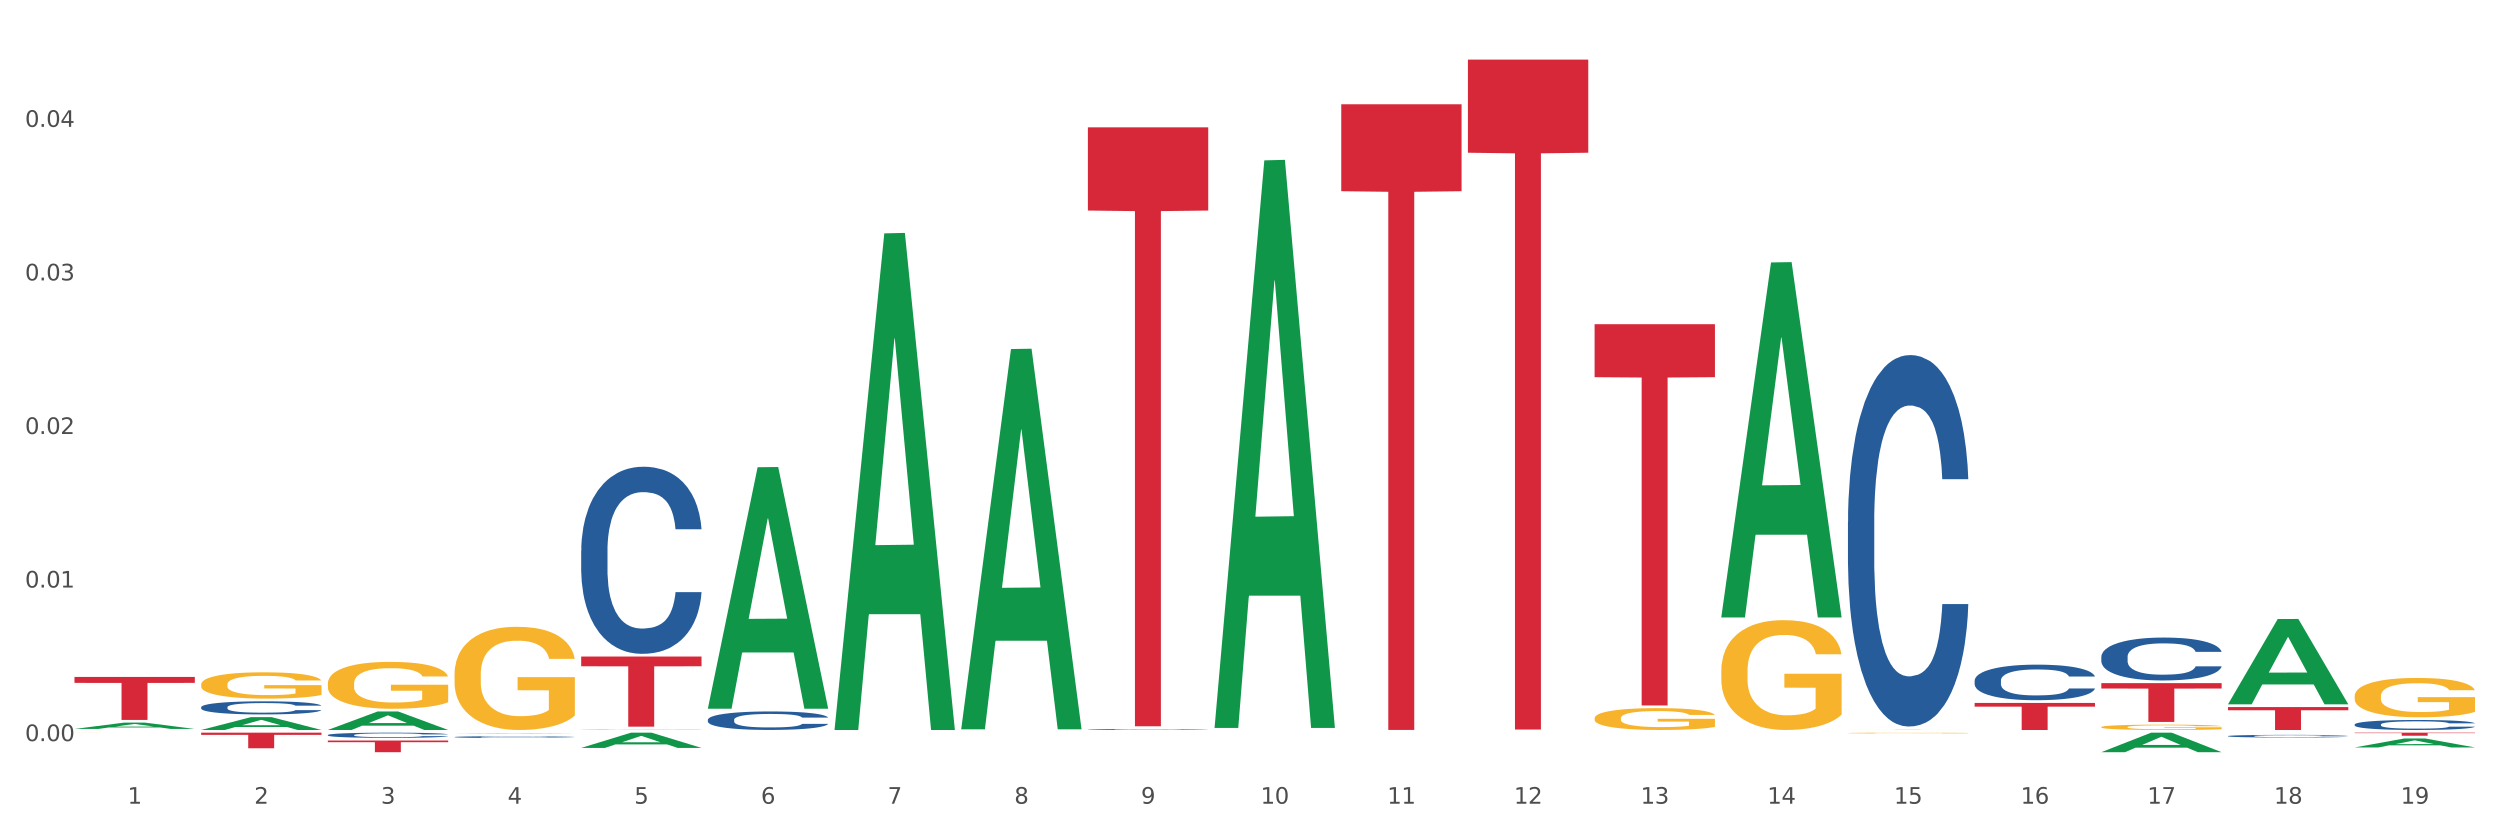
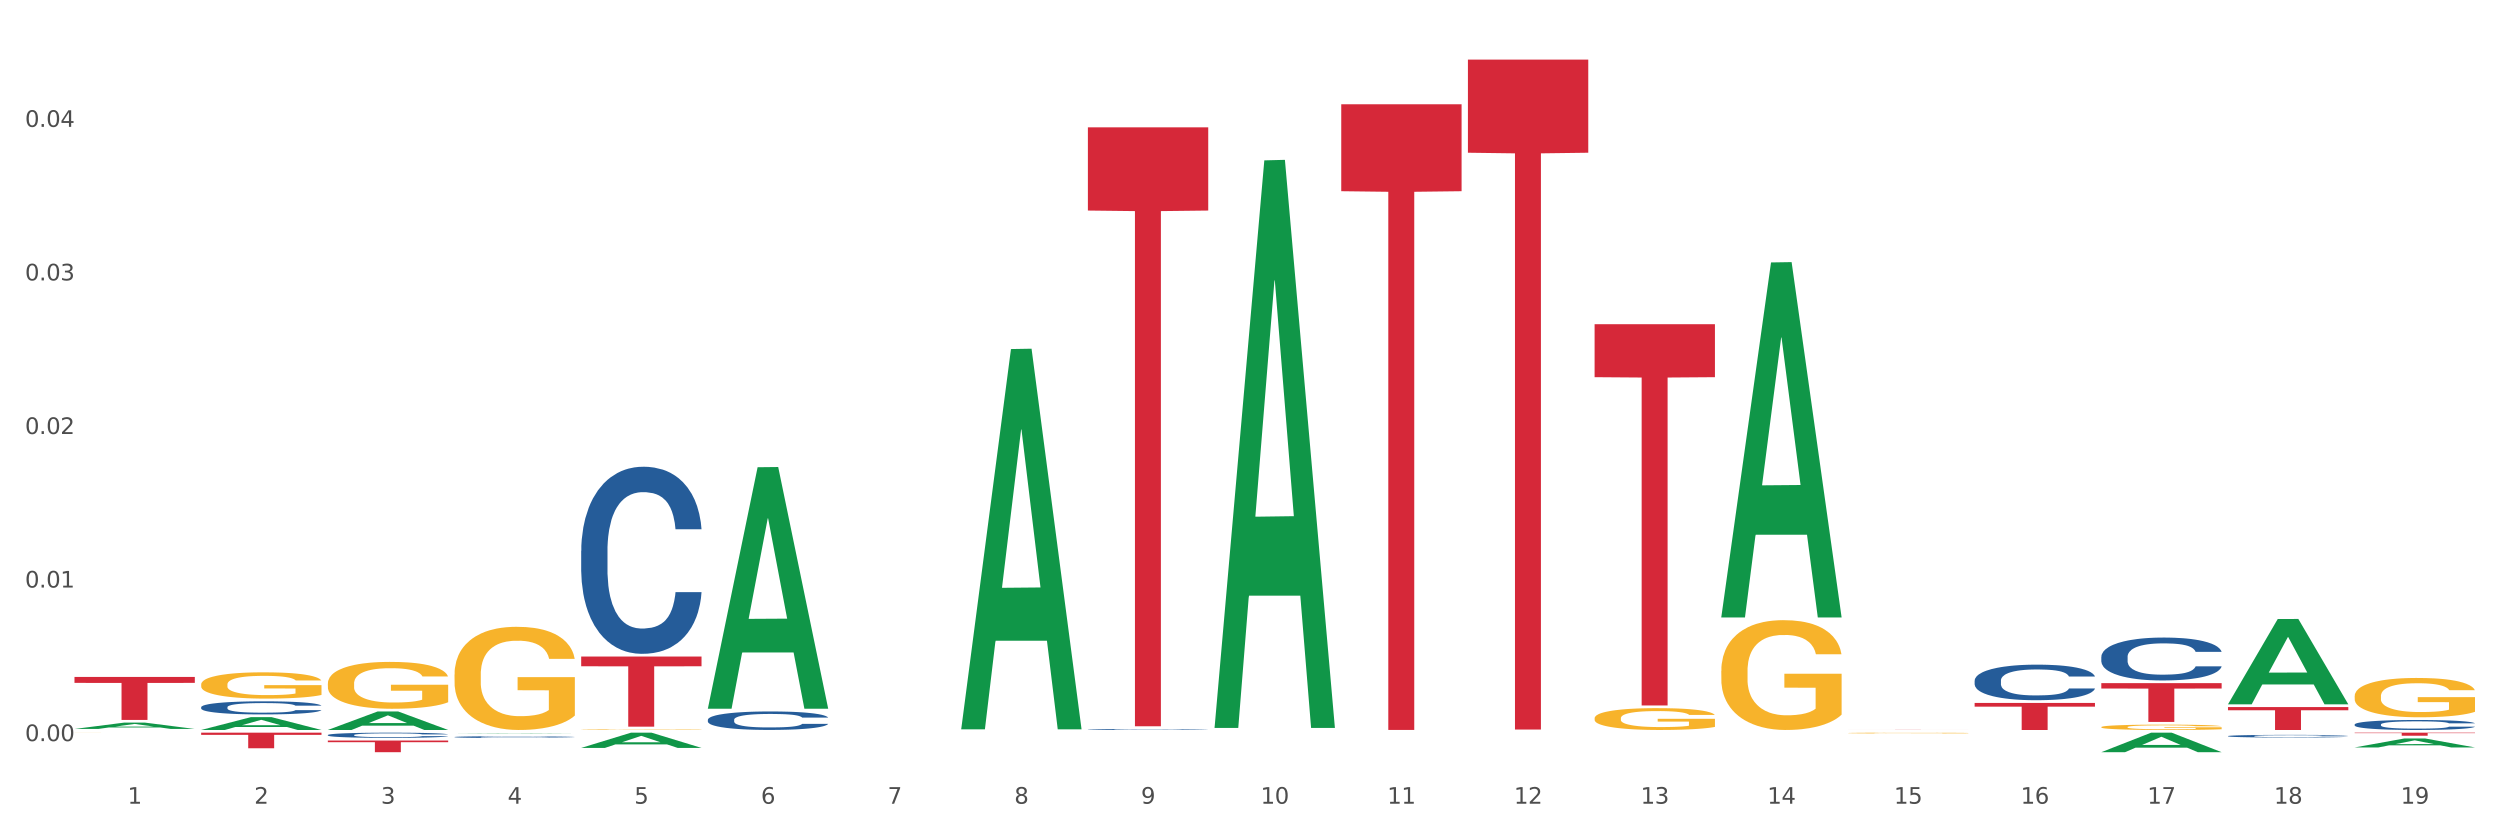
<svg xmlns="http://www.w3.org/2000/svg" xmlns:xlink="http://www.w3.org/1999/xlink" width="1080pt" height="360pt" viewBox="0 0 1080 360" version="1.1">
  <rect x="0" y="0" width="1080" height="360" fill="#333333" stroke="none" />
  <defs>
    <style type="text/css">*{stroke-linejoin: round; stroke-linecap: butt}</style>
  </defs>
  <g id="figure_1">
    <g id="patch_1">
      <path d="M 0 360  L 1080 360  L 1080 0  L 0 0  z " style="fill: #ffffff; stroke: #ffffff; stroke-linejoin: miter" />
    </g>
    <g id="axes_1">
      <g id="matplotlib.axis_1">
        <g id="xtick_1">
          <g id="text_1">
            <g style="fill: #4d4d4d" transform="translate(55.115 347.204) scale(0.096 -0.096)">
              <defs>
                <path id="DejaVuSans-31" d="M 794 531  L 1825 531  L 1825 4091  L 703 3866  L 703 4441  L 1819 4666  L 2450 4666  L 2450 531  L 3481 531  L 3481 0  L 794 0  L 794 531  z " transform="scale(0.016)" />
              </defs>
              <use xlink:href="#DejaVuSans-31" />
            </g>
          </g>
        </g>
        <g id="xtick_2">
          <g id="text_2">
            <g style="fill: #4d4d4d" transform="translate(109.839 347.204) scale(0.096 -0.096)">
              <defs>
                <path id="DejaVuSans-32" d="M 1228 531  L 3431 531  L 3431 0  L 469 0  L 469 531  Q 828 903 1448 1529  Q 2069 2156 2228 2338  Q 2531 2678 2651 2914  Q 2772 3150 2772 3378  Q 2772 3750 2511 3984  Q 2250 4219 1831 4219  Q 1534 4219 1204 4116  Q 875 4013 500 3803  L 500 4441  Q 881 4594 1212 4672  Q 1544 4750 1819 4750  Q 2544 4750 2975 4387  Q 3406 4025 3406 3419  Q 3406 3131 3298 2873  Q 3191 2616 2906 2266  Q 2828 2175 2409 1742  Q 1991 1309 1228 531  z " transform="scale(0.016)" />
              </defs>
              <use xlink:href="#DejaVuSans-32" />
            </g>
          </g>
        </g>
        <g id="xtick_3">
          <g id="text_3">
            <g style="fill: #4d4d4d" transform="translate(164.564 347.204) scale(0.096 -0.096)">
              <defs>
                <path id="DejaVuSans-33" d="M 2597 2516  Q 3050 2419 3304 2112  Q 3559 1806 3559 1356  Q 3559 666 3084 287  Q 2609 -91 1734 -91  Q 1441 -91 1130 -33  Q 819 25 488 141  L 488 750  Q 750 597 1062 519  Q 1375 441 1716 441  Q 2309 441 2620 675  Q 2931 909 2931 1356  Q 2931 1769 2642 2001  Q 2353 2234 1838 2234  L 1294 2234  L 1294 2753  L 1863 2753  Q 2328 2753 2575 2939  Q 2822 3125 2822 3475  Q 2822 3834 2567 4026  Q 2313 4219 1838 4219  Q 1578 4219 1281 4162  Q 984 4106 628 3988  L 628 4550  Q 988 4650 1302 4700  Q 1616 4750 1894 4750  Q 2613 4750 3031 4423  Q 3450 4097 3450 3541  Q 3450 3153 3228 2886  Q 3006 2619 2597 2516  z " transform="scale(0.016)" />
              </defs>
              <use xlink:href="#DejaVuSans-33" />
            </g>
          </g>
        </g>
        <g id="xtick_4">
          <g id="text_4">
            <g style="fill: #4d4d4d" transform="translate(219.288 347.204) scale(0.096 -0.096)">
              <defs>
                <path id="DejaVuSans-34" d="M 2419 4116  L 825 1625  L 2419 1625  L 2419 4116  z M 2253 4666  L 3047 4666  L 3047 1625  L 3713 1625  L 3713 1100  L 3047 1100  L 3047 0  L 2419 0  L 2419 1100  L 313 1100  L 313 1709  L 2253 4666  z " transform="scale(0.016)" />
              </defs>
              <use xlink:href="#DejaVuSans-34" />
            </g>
          </g>
        </g>
        <g id="xtick_5">
          <g id="text_5">
            <g style="fill: #4d4d4d" transform="translate(274.012 347.204) scale(0.096 -0.096)">
              <defs>
                <path id="DejaVuSans-35" d="M 691 4666  L 3169 4666  L 3169 4134  L 1269 4134  L 1269 2991  Q 1406 3038 1543 3061  Q 1681 3084 1819 3084  Q 2600 3084 3056 2656  Q 3513 2228 3513 1497  Q 3513 744 3044 326  Q 2575 -91 1722 -91  Q 1428 -91 1123 -41  Q 819 9 494 109  L 494 744  Q 775 591 1075 516  Q 1375 441 1709 441  Q 2250 441 2565 725  Q 2881 1009 2881 1497  Q 2881 1984 2565 2268  Q 2250 2553 1709 2553  Q 1456 2553 1204 2497  Q 953 2441 691 2322  L 691 4666  z " transform="scale(0.016)" />
              </defs>
              <use xlink:href="#DejaVuSans-35" />
            </g>
          </g>
        </g>
        <g id="xtick_6">
          <g id="text_6">
            <g style="fill: #4d4d4d" transform="translate(328.736 347.204) scale(0.096 -0.096)">
              <defs>
                <path id="DejaVuSans-36" d="M 2113 2584  Q 1688 2584 1439 2293  Q 1191 2003 1191 1497  Q 1191 994 1439 701  Q 1688 409 2113 409  Q 2538 409 2786 701  Q 3034 994 3034 1497  Q 3034 2003 2786 2293  Q 2538 2584 2113 2584  z M 3366 4563  L 3366 3988  Q 3128 4100 2886 4159  Q 2644 4219 2406 4219  Q 1781 4219 1451 3797  Q 1122 3375 1075 2522  Q 1259 2794 1537 2939  Q 1816 3084 2150 3084  Q 2853 3084 3261 2657  Q 3669 2231 3669 1497  Q 3669 778 3244 343  Q 2819 -91 2113 -91  Q 1303 -91 875 529  Q 447 1150 447 2328  Q 447 3434 972 4092  Q 1497 4750 2381 4750  Q 2619 4750 2861 4703  Q 3103 4656 3366 4563  z " transform="scale(0.016)" />
              </defs>
              <use xlink:href="#DejaVuSans-36" />
            </g>
          </g>
        </g>
        <g id="xtick_7">
          <g id="text_7">
            <g style="fill: #4d4d4d" transform="translate(383.461 347.204) scale(0.096 -0.096)">
              <defs>
                <path id="DejaVuSans-37" d="M 525 4666  L 3525 4666  L 3525 4397  L 1831 0  L 1172 0  L 2766 4134  L 525 4134  L 525 4666  z " transform="scale(0.016)" />
              </defs>
              <use xlink:href="#DejaVuSans-37" />
            </g>
          </g>
        </g>
        <g id="xtick_8">
          <g id="text_8">
            <g style="fill: #4d4d4d" transform="translate(438.185 347.204) scale(0.096 -0.096)">
              <defs>
                <path id="DejaVuSans-38" d="M 2034 2216  Q 1584 2216 1326 1975  Q 1069 1734 1069 1313  Q 1069 891 1326 650  Q 1584 409 2034 409  Q 2484 409 2743 651  Q 3003 894 3003 1313  Q 3003 1734 2745 1975  Q 2488 2216 2034 2216  z M 1403 2484  Q 997 2584 770 2862  Q 544 3141 544 3541  Q 544 4100 942 4425  Q 1341 4750 2034 4750  Q 2731 4750 3128 4425  Q 3525 4100 3525 3541  Q 3525 3141 3298 2862  Q 3072 2584 2669 2484  Q 3125 2378 3379 2068  Q 3634 1759 3634 1313  Q 3634 634 3220 271  Q 2806 -91 2034 -91  Q 1263 -91 848 271  Q 434 634 434 1313  Q 434 1759 690 2068  Q 947 2378 1403 2484  z M 1172 3481  Q 1172 3119 1398 2916  Q 1625 2713 2034 2713  Q 2441 2713 2670 2916  Q 2900 3119 2900 3481  Q 2900 3844 2670 4047  Q 2441 4250 2034 4250  Q 1625 4250 1398 4047  Q 1172 3844 1172 3481  z " transform="scale(0.016)" />
              </defs>
              <use xlink:href="#DejaVuSans-38" />
            </g>
          </g>
        </g>
        <g id="xtick_9">
          <g id="text_9">
            <g style="fill: #4d4d4d" transform="translate(492.909 347.204) scale(0.096 -0.096)">
              <defs>
                <path id="DejaVuSans-39" d="M 703 97  L 703 672  Q 941 559 1184 500  Q 1428 441 1663 441  Q 2288 441 2617 861  Q 2947 1281 2994 2138  Q 2813 1869 2534 1725  Q 2256 1581 1919 1581  Q 1219 1581 811 2004  Q 403 2428 403 3163  Q 403 3881 828 4315  Q 1253 4750 1959 4750  Q 2769 4750 3195 4129  Q 3622 3509 3622 2328  Q 3622 1225 3098 567  Q 2575 -91 1691 -91  Q 1453 -91 1209 -44  Q 966 3 703 97  z M 1959 2075  Q 2384 2075 2632 2365  Q 2881 2656 2881 3163  Q 2881 3666 2632 3958  Q 2384 4250 1959 4250  Q 1534 4250 1286 3958  Q 1038 3666 1038 3163  Q 1038 2656 1286 2365  Q 1534 2075 1959 2075  z " transform="scale(0.016)" />
              </defs>
              <use xlink:href="#DejaVuSans-39" />
            </g>
          </g>
        </g>
        <g id="xtick_10">
          <g id="text_10">
            <g style="fill: #4d4d4d" transform="translate(544.58 347.204) scale(0.096 -0.096)">
              <defs>
                <path id="DejaVuSans-30" d="M 2034 4250  Q 1547 4250 1301 3770  Q 1056 3291 1056 2328  Q 1056 1369 1301 889  Q 1547 409 2034 409  Q 2525 409 2770 889  Q 3016 1369 3016 2328  Q 3016 3291 2770 3770  Q 2525 4250 2034 4250  z M 2034 4750  Q 2819 4750 3233 4129  Q 3647 3509 3647 2328  Q 3647 1150 3233 529  Q 2819 -91 2034 -91  Q 1250 -91 836 529  Q 422 1150 422 2328  Q 422 3509 836 4129  Q 1250 4750 2034 4750  z " transform="scale(0.016)" />
              </defs>
              <use xlink:href="#DejaVuSans-31" />
              <use xlink:href="#DejaVuSans-30" transform="translate(63.623 0)" />
            </g>
          </g>
        </g>
        <g id="xtick_11">
          <g id="text_11">
            <g style="fill: #4d4d4d" transform="translate(599.304 347.204) scale(0.096 -0.096)">
              <use xlink:href="#DejaVuSans-31" />
              <use xlink:href="#DejaVuSans-31" transform="translate(63.623 0)" />
            </g>
          </g>
        </g>
        <g id="xtick_12">
          <g id="text_12">
            <g style="fill: #4d4d4d" transform="translate(654.028 347.204) scale(0.096 -0.096)">
              <use xlink:href="#DejaVuSans-31" />
              <use xlink:href="#DejaVuSans-32" transform="translate(63.623 0)" />
            </g>
          </g>
        </g>
        <g id="xtick_13">
          <g id="text_13">
            <g style="fill: #4d4d4d" transform="translate(708.752 347.204) scale(0.096 -0.096)">
              <use xlink:href="#DejaVuSans-31" />
              <use xlink:href="#DejaVuSans-33" transform="translate(63.623 0)" />
            </g>
          </g>
        </g>
        <g id="xtick_14">
          <g id="text_14">
            <g style="fill: #4d4d4d" transform="translate(763.477 347.204) scale(0.096 -0.096)">
              <use xlink:href="#DejaVuSans-31" />
              <use xlink:href="#DejaVuSans-34" transform="translate(63.623 0)" />
            </g>
          </g>
        </g>
        <g id="xtick_15">
          <g id="text_15">
            <g style="fill: #4d4d4d" transform="translate(818.201 347.204) scale(0.096 -0.096)">
              <use xlink:href="#DejaVuSans-31" />
              <use xlink:href="#DejaVuSans-35" transform="translate(63.623 0)" />
            </g>
          </g>
        </g>
        <g id="xtick_16">
          <g id="text_16">
            <g style="fill: #4d4d4d" transform="translate(872.925 347.204) scale(0.096 -0.096)">
              <use xlink:href="#DejaVuSans-31" />
              <use xlink:href="#DejaVuSans-36" transform="translate(63.623 0)" />
            </g>
          </g>
        </g>
        <g id="xtick_17">
          <g id="text_17">
            <g style="fill: #4d4d4d" transform="translate(927.649 347.204) scale(0.096 -0.096)">
              <use xlink:href="#DejaVuSans-31" />
              <use xlink:href="#DejaVuSans-37" transform="translate(63.623 0)" />
            </g>
          </g>
        </g>
        <g id="xtick_18">
          <g id="text_18">
            <g style="fill: #4d4d4d" transform="translate(982.374 347.204) scale(0.096 -0.096)">
              <use xlink:href="#DejaVuSans-31" />
              <use xlink:href="#DejaVuSans-38" transform="translate(63.623 0)" />
            </g>
          </g>
        </g>
        <g id="xtick_19">
          <g id="text_19">
            <g style="fill: #4d4d4d" transform="translate(1037.098 347.204) scale(0.096 -0.096)">
              <use xlink:href="#DejaVuSans-31" />
              <use xlink:href="#DejaVuSans-39" transform="translate(63.623 0)" />
            </g>
          </g>
        </g>
        <g id="xtick_20" />
        <g id="xtick_21" />
        <g id="xtick_22" />
        <g id="xtick_23" />
        <g id="xtick_24" />
        <g id="xtick_25" />
        <g id="xtick_26" />
        <g id="xtick_27" />
        <g id="xtick_28" />
        <g id="xtick_29" />
        <g id="xtick_30" />
        <g id="xtick_31" />
        <g id="xtick_32" />
        <g id="xtick_33" />
        <g id="xtick_34" />
        <g id="xtick_35" />
        <g id="xtick_36" />
        <g id="xtick_37" />
      </g>
      <g id="matplotlib.axis_2">
        <g id="ytick_1">
          <g id="text_20">
            <g style="fill: #4d4d4d" transform="translate(10.8 320.162) scale(0.096 -0.096)">
              <defs>
                <path id="DejaVuSans-2e" d="M 684 794  L 1344 794  L 1344 0  L 684 0  L 684 794  z " transform="scale(0.016)" />
              </defs>
              <use xlink:href="#DejaVuSans-30" />
              <use xlink:href="#DejaVuSans-2e" transform="translate(63.623 0)" />
              <use xlink:href="#DejaVuSans-30" transform="translate(95.41 0)" />
              <use xlink:href="#DejaVuSans-30" transform="translate(159.033 0)" />
            </g>
          </g>
        </g>
        <g id="ytick_2">
          <g id="text_21">
            <g style="fill: #4d4d4d" transform="translate(10.8 253.823) scale(0.096 -0.096)">
              <use xlink:href="#DejaVuSans-30" />
              <use xlink:href="#DejaVuSans-2e" transform="translate(63.623 0)" />
              <use xlink:href="#DejaVuSans-30" transform="translate(95.41 0)" />
              <use xlink:href="#DejaVuSans-31" transform="translate(159.033 0)" />
            </g>
          </g>
        </g>
        <g id="ytick_3">
          <g id="text_22">
            <g style="fill: #4d4d4d" transform="translate(10.8 187.484) scale(0.096 -0.096)">
              <use xlink:href="#DejaVuSans-30" />
              <use xlink:href="#DejaVuSans-2e" transform="translate(63.623 0)" />
              <use xlink:href="#DejaVuSans-30" transform="translate(95.41 0)" />
              <use xlink:href="#DejaVuSans-32" transform="translate(159.033 0)" />
            </g>
          </g>
        </g>
        <g id="ytick_4">
          <g id="text_23">
            <g style="fill: #4d4d4d" transform="translate(10.8 121.145) scale(0.096 -0.096)">
              <use xlink:href="#DejaVuSans-30" />
              <use xlink:href="#DejaVuSans-2e" transform="translate(63.623 0)" />
              <use xlink:href="#DejaVuSans-30" transform="translate(95.41 0)" />
              <use xlink:href="#DejaVuSans-33" transform="translate(159.033 0)" />
            </g>
          </g>
        </g>
        <g id="ytick_5">
          <g id="text_24">
            <g style="fill: #4d4d4d" transform="translate(10.8 54.806) scale(0.096 -0.096)">
              <use xlink:href="#DejaVuSans-30" />
              <use xlink:href="#DejaVuSans-2e" transform="translate(63.623 0)" />
              <use xlink:href="#DejaVuSans-30" transform="translate(95.41 0)" />
              <use xlink:href="#DejaVuSans-34" transform="translate(159.033 0)" />
            </g>
          </g>
        </g>
        <g id="ytick_6" />
        <g id="ytick_7" />
        <g id="ytick_8" />
        <g id="ytick_9" />
        <g id="ytick_10" />
      </g>
      <g id="PolyCollection_1">
        <path d="M 32.175 314.907  L 32.229 314.905  L 53.667 312.163  L 62.564 312.16  L 84.163 314.913  L 73.873 314.913  L 69.21 314.272  L 47.075 314.272  L 46.914 314.282  L 42.412 314.913  L 32.175 314.913  L 32.175 314.907  L 49.862 313.889  L 66.423 313.887  L 58.223 312.747  L 58.115 312.742  L 58.008 312.749  L 49.808 313.887  L 49.862 313.889  L 32.175 314.907  z " clip-path="url(#p1beb4adfc5)" style="fill: #109648" />
        <path d="M 86.899 315.341  L 86.953 315.336  L 108.391 309.801  L 117.288 309.796  L 138.887 315.352  L 128.597 315.352  L 123.934 314.058  L 101.799 314.058  L 101.638 314.079  L 97.136 315.352  L 86.899 315.352  L 86.899 315.341  L 104.586 313.286  L 121.147 313.281  L 112.947 310.98  L 112.84 310.97  L 112.733 310.985  L 104.532 313.281  L 104.586 313.286  L 86.899 315.341  z " clip-path="url(#p1beb4adfc5)" style="fill: #109648" />
        <path d="M 141.624 315.337  L 141.677 315.329  L 163.116 307.363  L 172.012 307.355  L 193.612 315.352  L 183.321 315.352  L 178.658 313.49  L 156.523 313.49  L 156.362 313.52  L 151.86 315.352  L 141.624 315.352  L 141.624 315.337  L 159.31 312.378  L 175.871 312.371  L 167.671 309.06  L 167.564 309.045  L 167.457 309.067  L 159.257 312.371  L 159.31 312.378  L 141.624 315.337  z " clip-path="url(#p1beb4adfc5)" style="fill: #109648" />
        <path d="M 196.348 316.882  L 196.401 316.882  L 217.84 316.733  L 226.737 316.733  L 248.336 316.883  L 238.045 316.883  L 233.383 316.848  L 211.247 316.848  L 211.087 316.848  L 206.585 316.883  L 196.348 316.883  L 196.348 316.882  L 214.034 316.827  L 230.596 316.827  L 222.395 316.765  L 222.288 316.764  L 222.181 316.765  L 213.981 316.827  L 214.034 316.827  L 196.348 316.882  z " clip-path="url(#p1beb4adfc5)" style="fill: #109648" />
        <path d="M 251.072 315.205  L 251.133 315.205  L 251.133 315.196  L 251.256 315.188  L 251.87 315.17  L 252.791 315.154  L 253.466 315.146  L 254.141 315.139  L 254.939 315.133  L 255.921 315.126  L 257.701 315.115  L 258.806 315.11  L 260.156 315.105  L 262.611 315.097  L 264.391 315.092  L 266.233 315.089  L 269.24 315.084  L 271.204 315.082  L 273.291 315.081  L 275.808 315.08  L 277.711 315.079  L 281.884 315.08  L 285.444 315.082  L 287.163 315.084  L 289.373 315.087  L 290.539 315.089  L 292.442 315.093  L 294.406 315.098  L 295.756 315.103  L 297.782 315.111  L 299.316 315.12  L 300.728 315.13  L 301.464 315.137  L 302.017 315.144  L 302.508 315.152  L 302.999 315.164  L 291.951 315.164  L 291.521 315.155  L 290.846 315.147  L 289.864 315.139  L 289.004 315.134  L 287.531 315.128  L 286.181 315.124  L 284.769 315.121  L 283.051 315.118  L 281.7 315.117  L 279.797 315.116  L 276.053 315.116  L 273.537 315.118  L 271.818 315.121  L 270.713 315.123  L 269.731 315.126  L 268.627 315.129  L 267.338 315.134  L 266.417 315.139  L 265.496 315.145  L 264.76 315.151  L 264.084 315.158  L 263.532 315.165  L 263.102 315.173  L 262.734 315.183  L 262.427 315.198  L 262.427 315.232  L 262.55 315.24  L 262.857 315.25  L 263.225 315.258  L 263.839 315.267  L 264.391 315.273  L 265.435 315.282  L 266.601 315.29  L 267.522 315.295  L 268.442 315.299  L 270.038 315.304  L 271.818 315.308  L 273.353 315.311  L 275.44 315.314  L 276.851 315.315  L 278.079 315.315  L 281.086 315.315  L 283.235 315.314  L 285.629 315.313  L 287.47 315.31  L 289.004 315.308  L 290.723 315.303  L 291.828 315.299  L 291.828 315.247  L 278.324 315.247  L 278.324 315.212  L 303.06 315.212  L 303.06 315.314  L 302.017 315.319  L 300.851 315.324  L 299.623 315.328  L 297.782 315.333  L 295.572 315.338  L 293.608 315.342  L 291.521 315.345  L 289.066 315.347  L 285.874 315.35  L 283.91 315.351  L 281.455 315.352  L 278.57 315.352  L 276.053 315.351  L 273.598 315.35  L 271.02 315.348  L 268.504 315.345  L 266.601 315.341  L 264.698 315.337  L 262.673 315.332  L 261.077 315.327  L 259.849 315.323  L 258.499 315.317  L 257.026 315.309  L 255.921 315.303  L 254.939 315.296  L 253.896 315.287  L 253.159 315.279  L 252.422 315.269  L 251.993 315.262  L 251.502 315.251  L 251.133 315.235  L 251.072 315.205  z " clip-path="url(#p1beb4adfc5)" style="fill: #f7b32b" />
        <path d="M 251.072 323.092  L 251.126 323.086  L 272.564 316.521  L 281.461 316.515  L 303.06 323.104  L 292.77 323.104  L 288.107 321.57  L 265.972 321.57  L 265.811 321.595  L 261.309 323.104  L 251.072 323.104  L 251.072 323.092  L 268.759 320.654  L 285.32 320.648  L 277.12 317.919  L 277.013 317.907  L 276.905 317.925  L 268.705 320.648  L 268.759 320.654  L 251.072 323.092  z " clip-path="url(#p1beb4adfc5)" style="fill: #109648" />
-         <path d="M 360.521 314.948  L 360.574 314.747  L 382.013 100.815  L 390.91 100.613  L 412.509 315.352  L 402.218 315.352  L 397.555 265.347  L 375.42 265.347  L 375.26 266.153  L 370.757 315.352  L 360.521 315.352  L 360.521 314.948  L 378.207 235.505  L 394.768 235.304  L 386.568 146.384  L 386.461 145.981  L 386.354 146.585  L 378.154 235.304  L 378.207 235.505  L 360.521 314.948  z " clip-path="url(#p1beb4adfc5)" style="fill: #109648" />
        <path d="M 32.175 292.428  L 84.163 292.428  L 84.163 295.009  L 63.713 295.026  L 63.713 310.997  L 52.502 310.997  L 52.502 295.026  L 32.175 295.009  L 32.175 292.446  L 32.175 292.428  z " clip-path="url(#p1beb4adfc5)" style="fill: #d62839" />
-         <path d="M 141.624 319.921  L 193.612 319.921  L 193.612 320.62  L 173.161 320.624  L 173.161 324.949  L 161.951 324.949  L 161.951 320.624  L 141.624 320.62  L 141.624 319.926  L 141.624 319.921  z " clip-path="url(#p1beb4adfc5)" style="fill: #d62839" />
+         <path d="M 141.624 319.921  L 193.612 319.921  L 193.612 320.62  L 173.161 320.624  L 173.161 324.949  L 161.951 324.949  L 161.951 320.624  L 141.624 320.62  L 141.624 319.926  L 141.624 319.921  " clip-path="url(#p1beb4adfc5)" style="fill: #d62839" />
        <path d="M 251.072 283.621  L 303.06 283.621  L 303.06 287.831  L 282.61 287.859  L 282.61 313.916  L 271.399 313.916  L 271.399 287.859  L 251.072 287.831  L 251.072 283.649  L 251.072 283.621  z " clip-path="url(#p1beb4adfc5)" style="fill: #d62839" />
        <path d="M 579.418 45.036  L 631.406 45.036  L 631.406 82.6  L 610.956 82.854  L 610.956 315.343  L 599.745 315.343  L 599.745 82.854  L 579.418 82.6  L 579.418 45.29  L 579.418 45.036  z " clip-path="url(#p1beb4adfc5)" style="fill: #d62839" />
        <path d="M 469.969 54.997  L 521.957 54.997  L 521.957 90.956  L 501.507 91.199  L 501.507 313.756  L 490.296 313.756  L 490.296 91.199  L 469.969 90.956  L 469.969 55.24  L 469.969 54.997  z " clip-path="url(#p1beb4adfc5)" style="fill: #d62839" />
        <path d="M 86.899 316.515  L 138.887 316.515  L 138.887 317.45  L 118.437 317.457  L 118.437 323.248  L 107.226 323.248  L 107.226 317.457  L 86.899 317.45  L 86.899 316.521  L 86.899 316.515  z " clip-path="url(#p1beb4adfc5)" style="fill: #d62839" />
        <path d="M 305.796 305.986  L 305.85 305.888  L 327.288 201.846  L 336.185 201.748  L 357.784 306.182  L 347.494 306.182  L 342.831 281.863  L 320.696 281.863  L 320.535 282.256  L 316.033 306.182  L 305.796 306.182  L 305.796 305.986  L 323.483 267.35  L 340.044 267.252  L 331.844 224.008  L 331.737 223.812  L 331.63 224.106  L 323.429 267.252  L 323.483 267.35  L 305.796 305.986  z " clip-path="url(#p1beb4adfc5)" style="fill: #109648" />
        <path d="M 743.591 289.832  L 743.652 289.789  L 743.652 288.229  L 743.775 286.886  L 744.388 283.636  L 745.309 280.95  L 745.984 279.52  L 746.66 278.35  L 747.457 277.18  L 748.44 275.967  L 750.22 274.191  L 751.324 273.281  L 752.675 272.328  L 755.13 270.941  L 756.91 270.161  L 758.751 269.512  L 761.759 268.732  L 763.723 268.385  L 765.81 268.125  L 768.326 267.952  L 770.229 267.908  L 774.403 268.038  L 777.963 268.428  L 779.681 268.732  L 781.891 269.252  L 783.057 269.598  L 784.96 270.291  L 786.924 271.201  L 788.275 271.981  L 790.3 273.454  L 791.835 274.927  L 793.246 276.747  L 793.983 278.004  L 794.535 279.174  L 795.026 280.517  L 795.517 282.64  L 784.469 282.64  L 784.039 281.123  L 783.364 279.693  L 782.382 278.307  L 781.523 277.44  L 780.05 276.357  L 778.699 275.664  L 777.288 275.144  L 775.569 274.711  L 774.219 274.494  L 772.316 274.321  L 768.572 274.364  L 766.055 274.711  L 764.337 275.144  L 763.232 275.534  L 762.25 275.967  L 761.145 276.574  L 759.856 277.484  L 758.935 278.307  L 758.015 279.347  L 757.278 280.387  L 756.603 281.6  L 756.051 282.9  L 755.621 284.243  L 755.253 285.889  L 754.946 288.619  L 754.946 294.555  L 755.068 295.898  L 755.375 297.674  L 755.744 299.017  L 756.357 300.621  L 756.91 301.704  L 757.953 303.263  L 759.119 304.563  L 760.04 305.387  L 760.961 306.08  L 762.557 307.033  L 764.337 307.813  L 765.871 308.289  L 767.958 308.723  L 769.37 308.896  L 770.597 308.983  L 773.605 308.983  L 775.753 308.853  L 778.147 308.549  L 779.988 308.159  L 781.523 307.683  L 783.241 306.903  L 784.346 306.166  L 784.346 297.111  L 770.843 297.068  L 770.843 291.045  L 795.579 291.045  L 795.579 308.723  L 794.535 309.633  L 793.369 310.456  L 792.141 311.192  L 790.3 312.102  L 788.09 312.969  L 786.126 313.575  L 784.039 314.095  L 781.584 314.572  L 778.392 315.005  L 776.428 315.178  L 773.973 315.308  L 771.088 315.352  L 768.572 315.265  L 766.117 315.048  L 763.539 314.659  L 761.022 314.095  L 759.119 313.532  L 757.217 312.839  L 755.191 311.929  L 753.595 311.062  L 752.368 310.282  L 751.017 309.286  L 749.544 307.986  L 748.44 306.816  L 747.457 305.603  L 746.414 304.043  L 745.677 302.7  L 744.941 301.01  L 744.511 299.754  L 744.02 297.804  L 743.652 295.075  L 743.591 289.832  z " clip-path="url(#p1beb4adfc5)" style="fill: #f7b32b" />
        <path d="M 798.315 316.672  L 798.376 316.672  L 798.376 316.661  L 798.499 316.651  L 799.113 316.628  L 800.033 316.608  L 800.709 316.598  L 801.384 316.59  L 802.182 316.581  L 803.164 316.573  L 804.944 316.56  L 806.049 316.553  L 807.399 316.547  L 809.854 316.537  L 811.634 316.531  L 813.475 316.526  L 816.483 316.521  L 818.447 316.518  L 820.534 316.516  L 823.051 316.515  L 824.953 316.515  L 829.127 316.516  L 832.687 316.519  L 834.406 316.521  L 836.615 316.524  L 837.782 316.527  L 839.684 316.532  L 841.648 316.538  L 842.999 316.544  L 845.024 316.555  L 846.559 316.565  L 847.97 316.578  L 848.707 316.587  L 849.259 316.596  L 849.75 316.605  L 850.242 316.621  L 839.193 316.621  L 838.764 316.61  L 838.088 316.599  L 837.106 316.589  L 836.247 316.583  L 834.774 316.575  L 833.424 316.57  L 832.012 316.567  L 830.293 316.564  L 828.943 316.562  L 827.04 316.561  L 823.296 316.561  L 820.78 316.564  L 819.061 316.567  L 817.956 316.57  L 816.974 316.573  L 815.869 316.577  L 814.58 316.584  L 813.66 316.589  L 812.739 316.597  L 812.002 316.604  L 811.327 316.613  L 810.775 316.622  L 810.345 316.632  L 809.977 316.644  L 809.67 316.664  L 809.67 316.706  L 809.793 316.716  L 810.1 316.729  L 810.468 316.738  L 811.082 316.75  L 811.634 316.757  L 812.678 316.769  L 813.844 316.778  L 814.764 316.784  L 815.685 316.789  L 817.281 316.796  L 819.061 316.801  L 820.595 316.805  L 822.682 316.808  L 824.094 316.809  L 825.322 316.81  L 828.329 316.81  L 830.477 316.809  L 832.871 316.807  L 834.713 316.804  L 836.247 316.8  L 837.966 316.795  L 839.071 316.79  L 839.071 316.725  L 825.567 316.724  L 825.567 316.681  L 850.303 316.681  L 850.303 316.808  L 849.259 316.814  L 848.093 316.82  L 846.866 316.826  L 845.024 316.832  L 842.815 316.838  L 840.851 316.843  L 838.764 316.846  L 836.308 316.85  L 833.117 316.853  L 831.153 316.854  L 828.697 316.855  L 825.813 316.856  L 823.296 316.855  L 820.841 316.853  L 818.263 316.851  L 815.746 316.846  L 813.844 316.842  L 811.941 316.837  L 809.915 316.831  L 808.32 316.825  L 807.092 316.819  L 805.742 316.812  L 804.269 316.803  L 803.164 316.794  L 802.182 316.785  L 801.138 316.774  L 800.402 316.765  L 799.665 316.753  L 799.236 316.743  L 798.744 316.729  L 798.376 316.71  L 798.315 316.672  z " clip-path="url(#p1beb4adfc5)" style="fill: #f7b32b" />
        <path d="M 688.866 310.279  L 688.928 310.27  L 688.928 309.96  L 689.05 309.693  L 689.664 309.047  L 690.585 308.513  L 691.26 308.229  L 691.935 307.996  L 692.733 307.764  L 693.715 307.523  L 695.495 307.17  L 696.6 306.989  L 697.95 306.799  L 700.406 306.524  L 702.186 306.369  L 704.027 306.239  L 707.034 306.084  L 708.999 306.015  L 711.086 305.964  L 713.602 305.929  L 715.505 305.921  L 719.679 305.947  L 723.239 306.024  L 724.957 306.084  L 727.167 306.188  L 728.333 306.257  L 730.236 306.394  L 732.2 306.575  L 733.55 306.73  L 735.576 307.023  L 737.11 307.316  L 738.522 307.678  L 739.258 307.927  L 739.811 308.16  L 740.302 308.427  L 740.793 308.849  L 729.745 308.849  L 729.315 308.548  L 728.64 308.263  L 727.658 307.988  L 726.799 307.815  L 725.325 307.6  L 723.975 307.462  L 722.563 307.359  L 720.845 307.273  L 719.494 307.23  L 717.592 307.195  L 713.848 307.204  L 711.331 307.273  L 709.612 307.359  L 708.508 307.437  L 707.526 307.523  L 706.421 307.643  L 705.132 307.824  L 704.211 307.988  L 703.29 308.194  L 702.554 308.401  L 701.879 308.642  L 701.326 308.901  L 700.897 309.168  L 700.528 309.495  L 700.221 310.038  L 700.221 311.218  L 700.344 311.485  L 700.651 311.838  L 701.019 312.105  L 701.633 312.423  L 702.186 312.639  L 703.229 312.949  L 704.395 313.207  L 705.316 313.371  L 706.237 313.509  L 707.832 313.698  L 709.612 313.853  L 711.147 313.948  L 713.234 314.034  L 714.645 314.068  L 715.873 314.086  L 718.881 314.086  L 721.029 314.06  L 723.423 314  L 725.264 313.922  L 726.799 313.827  L 728.517 313.672  L 729.622 313.526  L 729.622 311.726  L 716.119 311.717  L 716.119 310.52  L 740.854 310.52  L 740.854 314.034  L 739.811 314.215  L 738.645 314.379  L 737.417 314.525  L 735.576 314.706  L 733.366 314.878  L 731.402 314.999  L 729.315 315.102  L 726.86 315.197  L 723.668 315.283  L 721.704 315.317  L 719.249 315.343  L 716.364 315.352  L 713.848 315.335  L 711.392 315.291  L 708.814 315.214  L 706.298 315.102  L 704.395 314.99  L 702.492 314.852  L 700.467 314.671  L 698.871 314.499  L 697.643 314.344  L 696.293 314.146  L 694.82 313.888  L 693.715 313.655  L 692.733 313.414  L 691.69 313.104  L 690.953 312.837  L 690.217 312.501  L 689.787 312.251  L 689.296 311.864  L 688.928 311.321  L 688.866 310.279  z " clip-path="url(#p1beb4adfc5)" style="fill: #f7b32b" />
        <path d="M 853.039 303.655  L 905.027 303.655  L 905.027 305.281  L 884.577 305.292  L 884.577 315.352  L 873.366 315.352  L 873.366 305.292  L 853.039 305.281  L 853.039 303.666  L 853.039 303.655  z " clip-path="url(#p1beb4adfc5)" style="fill: #d62839" />
        <path d="M 962.488 305.448  L 1014.476 305.448  L 1014.476 306.824  L 994.025 306.834  L 994.025 315.352  L 982.815 315.352  L 982.815 306.834  L 962.488 306.824  L 962.488 305.457  L 962.488 305.448  z " clip-path="url(#p1beb4adfc5)" style="fill: #d62839" />
        <path d="M 907.763 295.123  L 959.751 295.123  L 959.751 297.452  L 939.301 297.467  L 939.301 311.88  L 928.09 311.88  L 928.09 297.467  L 907.763 297.452  L 907.763 295.139  L 907.763 295.123  z " clip-path="url(#p1beb4adfc5)" style="fill: #d62839" />
        <path d="M 1017.212 316.515  L 1069.2 316.515  L 1069.2 316.7  L 1048.75 316.701  L 1048.75 317.847  L 1037.539 317.847  L 1037.539 316.701  L 1017.212 316.7  L 1017.212 316.516  L 1017.212 316.515  z " clip-path="url(#p1beb4adfc5)" style="fill: #d62839" />
        <path d="M 798.315 315.023  L 850.303 315.023  L 850.303 315.03  L 829.853 315.03  L 829.853 315.07  L 818.642 315.07  L 818.642 315.03  L 798.315 315.03  L 798.315 315.023  L 798.315 315.023  z " clip-path="url(#p1beb4adfc5)" style="fill: #d62839" />
        <path d="M 962.488 317.981  L 962.549 317.98  L 962.549 317.95  L 962.733 317.91  L 963.409 317.837  L 964.27 317.781  L 965.745 317.716  L 966.543 317.688  L 967.588 317.658  L 969.739 317.609  L 972.197 317.566  L 973.918 317.543  L 975.208 317.529  L 978.096 317.502  L 979.756 317.491  L 981.476 317.481  L 982.951 317.475  L 985.409 317.468  L 987.376 317.465  L 989.649 317.463  L 991.554 317.465  L 994.074 317.469  L 997.761 317.481  L 999.174 317.489  L 1001.079 317.501  L 1003.046 317.518  L 1004.643 317.535  L 1006.487 317.559  L 1008.392 317.591  L 1010.236 317.631  L 1011.526 317.667  L 1012.571 317.706  L 1013.492 317.754  L 1014.168 317.805  L 1014.476 317.848  L 1003.23 317.848  L 1002.923 317.809  L 1002.308 317.767  L 1001.694 317.739  L 1001.018 317.716  L 999.973 317.689  L 999.051 317.673  L 997.515 317.653  L 996.102 317.64  L 994.934 317.633  L 993.521 317.626  L 990.51 317.62  L 988.359 317.62  L 987.007 317.622  L 985.348 317.627  L 983.934 317.635  L 982.275 317.647  L 980.985 317.661  L 979.694 317.679  L 978.957 317.692  L 977.851 317.715  L 977.113 317.734  L 976.13 317.766  L 975.577 317.789  L 974.594 317.849  L 974.163 317.893  L 973.979 317.924  L 973.856 317.957  L 973.856 318.121  L 974.225 318.195  L 974.532 318.227  L 975.024 318.262  L 975.946 318.309  L 977.298 318.354  L 978.711 318.386  L 979.878 318.406  L 980.985 318.421  L 982.091 318.433  L 983.443 318.443  L 984.549 318.449  L 986.208 318.456  L 988.174 318.459  L 989.711 318.459  L 992.845 318.454  L 994.258 318.448  L 995.61 318.441  L 997.085 318.429  L 998.253 318.417  L 998.928 318.407  L 1000.035 318.387  L 1000.895 318.366  L 1001.632 318.342  L 1002.124 318.321  L 1002.677 318.29  L 1003.107 318.254  L 1003.23 318.235  L 1014.476 318.235  L 1014.23 318.273  L 1013.8 318.31  L 1012.939 318.359  L 1012.263 318.387  L 1011.219 318.422  L 1010.113 318.451  L 1008.576 318.484  L 1007.163 318.508  L 1005.688 318.529  L 1004.09 318.548  L 1001.202 318.574  L 1000.158 318.582  L 997.945 318.594  L 996.225 318.602  L 993.705 318.609  L 991.124 318.613  L 988.42 318.614  L 986.024 318.612  L 983.381 318.606  L 981.722 318.6  L 979.878 318.59  L 977.728 318.576  L 975.7 318.558  L 973.795 318.537  L 972.013 318.512  L 970.353 318.485  L 968.203 318.44  L 966.605 318.396  L 965.437 318.355  L 964.638 318.32  L 963.84 318.276  L 963.409 318.245  L 962.733 318.172  L 962.488 318.104  L 962.488 317.981  z " clip-path="url(#p1beb4adfc5)" style="fill: #255c99" />
        <path d="M 1017.212 312.974  L 1017.273 312.97  L 1017.273 312.86  L 1017.458 312.71  L 1018.134 312.434  L 1018.994 312.225  L 1020.469 311.981  L 1021.268 311.878  L 1022.312 311.764  L 1024.463 311.579  L 1026.921 311.421  L 1028.642 311.334  L 1029.932 311.279  L 1032.821 311.18  L 1034.48 311.137  L 1036.2 311.101  L 1037.675 311.078  L 1040.133 311.05  L 1042.1 311.038  L 1044.374 311.034  L 1046.279 311.038  L 1048.798 311.054  L 1052.485 311.101  L 1053.899 311.129  L 1055.804 311.176  L 1057.77 311.239  L 1059.368 311.303  L 1061.211 311.393  L 1063.116 311.512  L 1064.96 311.661  L 1066.25 311.799  L 1067.295 311.945  L 1068.217 312.123  L 1068.893 312.316  L 1069.2 312.478  L 1057.954 312.478  L 1057.647 312.332  L 1057.033 312.174  L 1056.418 312.067  L 1055.742 311.981  L 1054.697 311.882  L 1053.776 311.819  L 1052.239 311.744  L 1050.826 311.697  L 1049.658 311.669  L 1048.245 311.646  L 1045.234 311.622  L 1043.083 311.622  L 1041.731 311.63  L 1040.072 311.65  L 1038.659 311.677  L 1036.999 311.724  L 1035.709 311.776  L 1034.418 311.843  L 1033.681 311.89  L 1032.575 311.977  L 1031.837 312.048  L 1030.854 312.17  L 1030.301 312.257  L 1029.318 312.481  L 1028.888 312.647  L 1028.703 312.761  L 1028.58 312.888  L 1028.58 313.503  L 1028.949 313.779  L 1029.256 313.897  L 1029.748 314.031  L 1030.67 314.204  L 1032.022 314.374  L 1033.435 314.496  L 1034.603 314.571  L 1035.709 314.626  L 1036.815 314.67  L 1038.167 314.709  L 1039.273 314.733  L 1040.932 314.756  L 1042.899 314.768  L 1044.435 314.768  L 1047.569 314.749  L 1048.982 314.729  L 1050.334 314.701  L 1051.809 314.658  L 1052.977 314.611  L 1053.653 314.575  L 1054.759 314.5  L 1055.619 314.421  L 1056.357 314.331  L 1056.848 314.252  L 1057.401 314.133  L 1057.831 313.999  L 1057.954 313.928  L 1069.2 313.928  L 1068.954 314.07  L 1068.524 314.208  L 1067.664 314.394  L 1066.988 314.5  L 1065.943 314.63  L 1064.837 314.741  L 1063.301 314.863  L 1061.887 314.954  L 1060.412 315.032  L 1058.815 315.103  L 1055.926 315.202  L 1054.882 315.23  L 1052.67 315.277  L 1050.949 315.304  L 1048.429 315.332  L 1045.848 315.348  L 1043.145 315.352  L 1040.748 315.344  L 1038.105 315.32  L 1036.446 315.297  L 1034.603 315.261  L 1032.452 315.206  L 1030.424 315.139  L 1028.519 315.06  L 1026.737 314.969  L 1025.078 314.867  L 1022.927 314.697  L 1021.329 314.532  L 1020.162 314.378  L 1019.363 314.248  L 1018.564 314.082  L 1018.134 313.968  L 1017.458 313.692  L 1017.212 313.436  L 1017.212 312.974  z " clip-path="url(#p1beb4adfc5)" style="fill: #255c99" />
        <path d="M 907.763 283.752  L 907.825 283.735  L 907.825 283.261  L 908.009 282.618  L 908.685 281.433  L 909.545 280.536  L 911.02 279.486  L 911.819 279.046  L 912.864 278.555  L 915.015 277.76  L 917.473 277.083  L 919.193 276.71  L 920.484 276.473  L 923.372 276.05  L 925.031 275.864  L 926.752 275.711  L 928.227 275.61  L 930.685 275.491  L 932.651 275.44  L 934.925 275.424  L 936.83 275.44  L 939.35 275.508  L 943.037 275.711  L 944.45 275.83  L 946.355 276.033  L 948.321 276.304  L 949.919 276.575  L 951.763 276.964  L 953.668 277.472  L 955.511 278.115  L 956.802 278.708  L 957.846 279.334  L 958.768 280.096  L 959.444 280.925  L 959.751 281.619  L 948.506 281.619  L 948.199 280.993  L 947.584 280.316  L 946.97 279.859  L 946.294 279.486  L 945.249 279.063  L 944.327 278.792  L 942.791 278.471  L 941.377 278.267  L 940.21 278.149  L 938.796 278.047  L 935.785 277.946  L 933.635 277.946  L 932.283 277.98  L 930.623 278.064  L 929.21 278.183  L 927.551 278.386  L 926.26 278.606  L 924.97 278.894  L 924.232 279.097  L 923.126 279.469  L 922.389 279.774  L 921.406 280.299  L 920.853 280.671  L 919.869 281.636  L 919.439 282.347  L 919.255 282.838  L 919.132 283.38  L 919.132 286.021  L 919.501 287.206  L 919.808 287.713  L 920.3 288.289  L 921.221 289.034  L 922.573 289.762  L 923.987 290.287  L 925.154 290.608  L 926.26 290.845  L 927.366 291.031  L 928.718 291.201  L 929.825 291.302  L 931.484 291.404  L 933.45 291.455  L 934.986 291.455  L 938.12 291.37  L 939.534 291.285  L 940.886 291.167  L 942.361 290.981  L 943.528 290.778  L 944.204 290.625  L 945.31 290.304  L 946.171 289.965  L 946.908 289.576  L 947.4 289.237  L 947.953 288.729  L 948.383 288.154  L 948.506 287.849  L 959.751 287.849  L 959.506 288.458  L 959.075 289.051  L 958.215 289.846  L 957.539 290.304  L 956.495 290.862  L 955.388 291.336  L 953.852 291.861  L 952.439 292.25  L 950.964 292.589  L 949.366 292.894  L 946.478 293.317  L 945.433 293.435  L 943.221 293.638  L 941.5 293.757  L 938.981 293.875  L 936.4 293.943  L 933.696 293.96  L 931.299 293.926  L 928.657 293.825  L 926.998 293.723  L 925.154 293.571  L 923.003 293.334  L 920.975 293.046  L 919.07 292.707  L 917.288 292.318  L 915.629 291.878  L 913.478 291.15  L 911.881 290.439  L 910.713 289.779  L 909.914 289.22  L 909.115 288.509  L 908.685 288.018  L 908.009 286.833  L 907.763 285.733  L 907.763 283.752  z " clip-path="url(#p1beb4adfc5)" style="fill: #255c99" />
        <path d="M 853.039 294.03  L 853.101 294.016  L 853.101 293.623  L 853.285 293.09  L 853.961 292.108  L 854.821 291.364  L 856.296 290.494  L 857.095 290.129  L 858.14 289.722  L 860.29 289.062  L 862.748 288.501  L 864.469 288.192  L 865.76 287.996  L 868.648 287.645  L 870.307 287.491  L 872.028 287.364  L 873.503 287.28  L 875.961 287.182  L 877.927 287.14  L 880.201 287.126  L 882.106 287.14  L 884.625 287.196  L 888.312 287.364  L 889.726 287.463  L 891.631 287.631  L 893.597 287.855  L 895.195 288.08  L 897.038 288.403  L 898.943 288.824  L 900.787 289.357  L 902.077 289.848  L 903.122 290.367  L 904.044 290.999  L 904.72 291.687  L 905.027 292.262  L 893.782 292.262  L 893.474 291.743  L 892.86 291.181  L 892.245 290.802  L 891.569 290.494  L 890.525 290.143  L 889.603 289.918  L 888.067 289.652  L 886.653 289.483  L 885.486 289.385  L 884.072 289.301  L 881.061 289.217  L 878.91 289.217  L 877.558 289.245  L 875.899 289.315  L 874.486 289.413  L 872.827 289.582  L 871.536 289.764  L 870.246 290.003  L 869.508 290.171  L 868.402 290.48  L 867.665 290.732  L 866.681 291.167  L 866.128 291.476  L 865.145 292.276  L 864.715 292.865  L 864.531 293.272  L 864.408 293.721  L 864.408 295.911  L 864.776 296.893  L 865.084 297.314  L 865.575 297.791  L 866.497 298.408  L 867.849 299.012  L 869.262 299.447  L 870.43 299.714  L 871.536 299.91  L 872.642 300.064  L 873.994 300.205  L 875.1 300.289  L 876.759 300.373  L 878.726 300.415  L 880.262 300.415  L 883.396 300.345  L 884.81 300.275  L 886.162 300.177  L 887.636 300.022  L 888.804 299.854  L 889.48 299.728  L 890.586 299.461  L 891.446 299.18  L 892.184 298.858  L 892.675 298.577  L 893.228 298.156  L 893.659 297.679  L 893.782 297.426  L 905.027 297.426  L 904.781 297.931  L 904.351 298.422  L 903.491 299.082  L 902.815 299.461  L 901.77 299.924  L 900.664 300.317  L 899.128 300.752  L 897.714 301.075  L 896.24 301.355  L 894.642 301.608  L 891.754 301.959  L 890.709 302.057  L 888.497 302.225  L 886.776 302.324  L 884.257 302.422  L 881.676 302.478  L 878.972 302.492  L 876.575 302.464  L 873.933 302.38  L 872.273 302.296  L 870.43 302.169  L 868.279 301.973  L 866.251 301.734  L 864.346 301.454  L 862.564 301.131  L 860.905 300.766  L 858.754 300.163  L 857.156 299.573  L 855.989 299.026  L 855.19 298.563  L 854.391 297.973  L 853.961 297.566  L 853.285 296.584  L 853.039 295.672  L 853.039 294.03  z " clip-path="url(#p1beb4adfc5)" style="fill: #255c99" />
        <path d="M 469.969 315.113  L 470.031 315.113  L 470.031 315.102  L 470.215 315.087  L 470.891 315.059  L 471.751 315.038  L 473.226 315.013  L 474.025 315.003  L 475.07 314.992  L 477.22 314.973  L 479.679 314.957  L 481.399 314.949  L 482.69 314.943  L 485.578 314.933  L 487.237 314.929  L 488.958 314.925  L 490.433 314.923  L 492.891 314.92  L 494.857 314.919  L 497.131 314.919  L 499.036 314.919  L 501.555 314.921  L 505.242 314.925  L 506.656 314.928  L 508.561 314.933  L 510.527 314.939  L 512.125 314.945  L 513.969 314.955  L 515.874 314.966  L 517.717 314.981  L 519.008 314.995  L 520.052 315.01  L 520.974 315.028  L 521.65 315.047  L 521.957 315.063  L 510.712 315.063  L 510.404 315.049  L 509.79 315.033  L 509.175 315.022  L 508.499 315.013  L 507.455 315.004  L 506.533 314.997  L 504.997 314.99  L 503.583 314.985  L 502.416 314.982  L 501.002 314.98  L 497.991 314.977  L 495.84 314.977  L 494.488 314.978  L 492.829 314.98  L 491.416 314.983  L 489.757 314.988  L 488.466 314.993  L 487.176 315  L 486.438 315.004  L 485.332 315.013  L 484.595 315.02  L 483.611 315.032  L 483.058 315.041  L 482.075 315.064  L 481.645 315.08  L 481.461 315.092  L 481.338 315.104  L 481.338 315.166  L 481.706 315.194  L 482.014 315.206  L 482.505 315.219  L 483.427 315.237  L 484.779 315.254  L 486.192 315.266  L 487.36 315.273  L 488.466 315.279  L 489.572 315.283  L 490.924 315.287  L 492.03 315.29  L 493.69 315.292  L 495.656 315.293  L 497.192 315.293  L 500.326 315.291  L 501.74 315.289  L 503.092 315.286  L 504.566 315.282  L 505.734 315.277  L 506.41 315.274  L 507.516 315.266  L 508.376 315.258  L 509.114 315.249  L 509.605 315.241  L 510.159 315.23  L 510.589 315.216  L 510.712 315.209  L 521.957 315.209  L 521.711 315.223  L 521.281 315.237  L 520.421 315.256  L 519.745 315.266  L 518.7 315.279  L 517.594 315.29  L 516.058 315.303  L 514.645 315.312  L 513.17 315.32  L 511.572 315.327  L 508.684 315.337  L 507.639 315.339  L 505.427 315.344  L 503.706 315.347  L 501.187 315.35  L 498.606 315.351  L 495.902 315.352  L 493.505 315.351  L 490.863 315.349  L 489.204 315.346  L 487.36 315.343  L 485.209 315.337  L 483.181 315.33  L 481.276 315.322  L 479.494 315.313  L 477.835 315.303  L 475.684 315.286  L 474.086 315.269  L 472.919 315.254  L 472.12 315.241  L 471.321 315.224  L 470.891 315.213  L 470.215 315.185  L 469.969 315.159  L 469.969 315.113  z " clip-path="url(#p1beb4adfc5)" style="fill: #255c99" />
-         <path d="M 798.315 225.492  L 798.376 225.346  L 798.376 221.242  L 798.561 215.673  L 799.237 205.415  L 800.097 197.648  L 801.572 188.562  L 802.371 184.752  L 803.415 180.502  L 805.566 173.614  L 808.024 167.752  L 809.745 164.528  L 811.035 162.477  L 813.924 158.813  L 815.583 157.201  L 817.303 155.882  L 818.778 155.003  L 821.236 153.977  L 823.203 153.537  L 825.476 153.391  L 827.381 153.537  L 829.901 154.123  L 833.588 155.882  L 835.001 156.908  L 836.906 158.666  L 838.873 161.011  L 840.471 163.356  L 842.314 166.726  L 844.219 171.123  L 846.063 176.692  L 847.353 181.821  L 848.398 187.243  L 849.32 193.838  L 849.996 201.019  L 850.303 207.027  L 839.057 207.027  L 838.75 201.605  L 838.135 195.743  L 837.521 191.786  L 836.845 188.562  L 835.8 184.898  L 834.879 182.554  L 833.342 179.769  L 831.929 178.011  L 830.761 176.985  L 829.348 176.106  L 826.337 175.226  L 824.186 175.226  L 822.834 175.519  L 821.175 176.252  L 819.761 177.278  L 818.102 179.036  L 816.812 180.942  L 815.521 183.433  L 814.784 185.191  L 813.678 188.416  L 812.94 191.053  L 811.957 195.596  L 811.404 198.82  L 810.421 207.174  L 809.991 213.329  L 809.806 217.579  L 809.683 222.268  L 809.683 245.13  L 810.052 255.388  L 810.359 259.784  L 810.851 264.767  L 811.773 271.215  L 813.125 277.517  L 814.538 282.06  L 815.706 284.844  L 816.812 286.896  L 817.918 288.508  L 819.27 289.973  L 820.376 290.852  L 822.035 291.732  L 824.002 292.171  L 825.538 292.171  L 828.672 291.439  L 830.085 290.706  L 831.437 289.68  L 832.912 288.068  L 834.08 286.309  L 834.756 284.991  L 835.862 282.206  L 836.722 279.275  L 837.46 275.905  L 837.951 272.974  L 838.504 268.577  L 838.934 263.595  L 839.057 260.957  L 850.303 260.957  L 850.057 266.232  L 849.627 271.362  L 848.767 278.249  L 848.091 282.206  L 847.046 287.042  L 845.94 291.146  L 844.404 295.688  L 842.99 299.059  L 841.515 301.99  L 839.918 304.628  L 837.029 308.292  L 835.985 309.317  L 833.772 311.076  L 832.052 312.102  L 829.532 313.128  L 826.951 313.714  L 824.247 313.86  L 821.851 313.567  L 819.208 312.688  L 817.549 311.809  L 815.706 310.49  L 813.555 308.438  L 811.527 305.947  L 809.622 303.016  L 807.84 299.645  L 806.181 295.835  L 804.03 289.533  L 802.432 283.378  L 801.265 277.663  L 800.466 272.827  L 799.667 266.672  L 799.237 262.422  L 798.561 252.164  L 798.315 242.638  L 798.315 225.492  z " clip-path="url(#p1beb4adfc5)" style="fill: #255c99" />
        <path d="M 305.796 310.933  L 305.858 310.925  L 305.858 310.721  L 306.042 310.444  L 306.718 309.934  L 307.578 309.547  L 309.053 309.095  L 309.852 308.906  L 310.897 308.694  L 313.048 308.352  L 315.506 308.06  L 317.226 307.9  L 318.517 307.797  L 321.405 307.615  L 323.064 307.535  L 324.785 307.469  L 326.26 307.426  L 328.718 307.375  L 330.684 307.353  L 332.958 307.345  L 334.863 307.353  L 337.382 307.382  L 341.07 307.469  L 342.483 307.52  L 344.388 307.608  L 346.354 307.725  L 347.952 307.841  L 349.796 308.009  L 351.701 308.228  L 353.544 308.505  L 354.835 308.76  L 355.879 309.03  L 356.801 309.358  L 357.477 309.715  L 357.784 310.014  L 346.539 310.014  L 346.232 309.744  L 345.617 309.453  L 345.002 309.256  L 344.327 309.095  L 343.282 308.913  L 342.36 308.796  L 340.824 308.658  L 339.41 308.57  L 338.243 308.519  L 336.829 308.476  L 333.818 308.432  L 331.667 308.432  L 330.316 308.446  L 328.656 308.483  L 327.243 308.534  L 325.584 308.621  L 324.293 308.716  L 323.003 308.84  L 322.265 308.928  L 321.159 309.088  L 320.422 309.219  L 319.439 309.445  L 318.886 309.606  L 317.902 310.021  L 317.472 310.327  L 317.288 310.539  L 317.165 310.772  L 317.165 311.91  L 317.534 312.42  L 317.841 312.639  L 318.332 312.887  L 319.254 313.207  L 320.606 313.521  L 322.02 313.747  L 323.187 313.885  L 324.293 313.987  L 325.399 314.068  L 326.751 314.141  L 327.857 314.184  L 329.517 314.228  L 331.483 314.25  L 333.019 314.25  L 336.153 314.213  L 337.567 314.177  L 338.919 314.126  L 340.394 314.046  L 341.561 313.958  L 342.237 313.893  L 343.343 313.754  L 344.204 313.608  L 344.941 313.441  L 345.433 313.295  L 345.986 313.076  L 346.416 312.828  L 346.539 312.697  L 357.784 312.697  L 357.539 312.959  L 357.108 313.215  L 356.248 313.557  L 355.572 313.754  L 354.527 313.995  L 353.421 314.199  L 351.885 314.425  L 350.472 314.593  L 348.997 314.738  L 347.399 314.87  L 344.511 315.052  L 343.466 315.103  L 341.254 315.19  L 339.533 315.241  L 337.014 315.293  L 334.433 315.322  L 331.729 315.329  L 329.332 315.314  L 326.69 315.271  L 325.031 315.227  L 323.187 315.161  L 321.036 315.059  L 319.008 314.935  L 317.103 314.789  L 315.321 314.622  L 313.662 314.432  L 311.511 314.119  L 309.914 313.812  L 308.746 313.528  L 307.947 313.288  L 307.148 312.981  L 306.718 312.77  L 306.042 312.259  L 305.796 311.786  L 305.796 310.933  z " clip-path="url(#p1beb4adfc5)" style="fill: #255c99" />
        <path d="M 1017.212 300.73  L 1017.273 300.715  L 1017.273 300.156  L 1017.396 299.675  L 1018.01 298.511  L 1018.931 297.549  L 1019.606 297.036  L 1020.281 296.617  L 1021.079 296.198  L 1022.061 295.764  L 1023.841 295.127  L 1024.946 294.802  L 1026.296 294.46  L 1028.751 293.963  L 1030.531 293.684  L 1032.373 293.451  L 1035.38 293.172  L 1037.344 293.048  L 1039.431 292.955  L 1041.948 292.893  L 1043.85 292.877  L 1048.024 292.924  L 1051.584 293.063  L 1053.303 293.172  L 1055.512 293.358  L 1056.679 293.482  L 1058.581 293.731  L 1060.546 294.057  L 1061.896 294.336  L 1063.921 294.864  L 1065.456 295.391  L 1066.868 296.043  L 1067.604 296.493  L 1068.157 296.912  L 1068.648 297.393  L 1069.139 298.154  L 1058.09 298.154  L 1057.661 297.611  L 1056.986 297.099  L 1056.004 296.602  L 1055.144 296.291  L 1053.671 295.903  L 1052.321 295.655  L 1050.909 295.469  L 1049.19 295.314  L 1047.84 295.236  L 1045.937 295.174  L 1042.193 295.19  L 1039.677 295.314  L 1037.958 295.469  L 1036.853 295.609  L 1035.871 295.764  L 1034.766 295.981  L 1033.477 296.307  L 1032.557 296.602  L 1031.636 296.974  L 1030.899 297.347  L 1030.224 297.781  L 1029.672 298.247  L 1029.242 298.728  L 1028.874 299.318  L 1028.567 300.296  L 1028.567 302.422  L 1028.69 302.903  L 1028.997 303.539  L 1029.365 304.02  L 1029.979 304.595  L 1030.531 304.983  L 1031.575 305.541  L 1032.741 306.007  L 1033.662 306.302  L 1034.582 306.55  L 1036.178 306.892  L 1037.958 307.171  L 1039.493 307.342  L 1041.579 307.497  L 1042.991 307.559  L 1044.219 307.59  L 1047.226 307.59  L 1049.375 307.543  L 1051.768 307.435  L 1053.61 307.295  L 1055.144 307.124  L 1056.863 306.845  L 1057.968 306.581  L 1057.968 303.338  L 1044.464 303.322  L 1044.464 301.165  L 1069.2 301.165  L 1069.2 307.497  L 1068.157 307.823  L 1066.99 308.118  L 1065.763 308.382  L 1063.921 308.707  L 1061.712 309.018  L 1059.748 309.235  L 1057.661 309.421  L 1055.206 309.592  L 1052.014 309.747  L 1050.05 309.809  L 1047.595 309.856  L 1044.71 309.871  L 1042.193 309.84  L 1039.738 309.763  L 1037.16 309.623  L 1034.644 309.421  L 1032.741 309.22  L 1030.838 308.971  L 1028.813 308.645  L 1027.217 308.335  L 1025.989 308.056  L 1024.639 307.699  L 1023.166 307.233  L 1022.061 306.814  L 1021.079 306.379  L 1020.035 305.821  L 1019.299 305.34  L 1018.562 304.734  L 1018.133 304.284  L 1017.642 303.586  L 1017.273 302.608  L 1017.212 300.73  z " clip-path="url(#p1beb4adfc5)" style="fill: #f7b32b" />
        <path d="M 688.866 140.049  L 740.854 140.049  L 740.854 162.938  L 720.404 163.093  L 720.404 304.758  L 709.193 304.758  L 709.193 163.093  L 688.866 162.938  L 688.866 140.204  L 688.866 140.049  z " clip-path="url(#p1beb4adfc5)" style="fill: #d62839" />
        <path d="M 634.142 25.759  L 686.13 25.759  L 686.13 65.976  L 665.68 66.248  L 665.68 315.158  L 654.469 315.158  L 654.469 66.248  L 634.142 65.976  L 634.142 26.031  L 634.142 25.759  z " clip-path="url(#p1beb4adfc5)" style="fill: #d62839" />
        <path d="M 32.175 316.527  L 32.236 316.527  L 32.236 316.527  L 32.359 316.526  L 32.973 316.524  L 33.894 316.522  L 34.569 316.521  L 35.244 316.521  L 36.042 316.52  L 37.024 316.519  L 38.804 316.518  L 39.909 316.518  L 41.259 316.517  L 43.714 316.517  L 45.494 316.516  L 47.336 316.516  L 50.343 316.515  L 52.307 316.515  L 54.394 316.515  L 56.911 316.515  L 58.814 316.515  L 62.987 316.515  L 66.547 316.515  L 68.266 316.515  L 70.476 316.516  L 71.642 316.516  L 73.544 316.516  L 75.509 316.517  L 76.859 316.517  L 78.884 316.518  L 80.419 316.519  L 81.831 316.52  L 82.567 316.521  L 83.12 316.521  L 83.611 316.522  L 84.102 316.523  L 73.053 316.523  L 72.624 316.522  L 71.949 316.522  L 70.967 316.521  L 70.107 316.52  L 68.634 316.52  L 67.284 316.519  L 65.872 316.519  L 64.153 316.519  L 62.803 316.519  L 60.9 316.518  L 57.156 316.519  L 54.64 316.519  L 52.921 316.519  L 51.816 316.519  L 50.834 316.519  L 49.729 316.52  L 48.44 316.52  L 47.52 316.521  L 46.599 316.521  L 45.863 316.522  L 45.187 316.523  L 44.635 316.523  L 44.205 316.524  L 43.837 316.525  L 43.53 316.527  L 43.53 316.53  L 43.653 316.531  L 43.96 316.532  L 44.328 316.533  L 44.942 316.534  L 45.494 316.534  L 46.538 316.535  L 47.704 316.536  L 48.625 316.536  L 49.545 316.537  L 51.141 316.537  L 52.921 316.538  L 54.456 316.538  L 56.542 316.538  L 57.954 316.538  L 59.182 316.538  L 62.189 316.538  L 64.338 316.538  L 66.731 316.538  L 68.573 316.538  L 70.107 316.538  L 71.826 316.537  L 72.931 316.537  L 72.931 316.532  L 59.427 316.532  L 59.427 316.528  L 84.163 316.528  L 84.163 316.538  L 83.12 316.539  L 81.953 316.539  L 80.726 316.54  L 78.884 316.54  L 76.675 316.541  L 74.711 316.541  L 72.624 316.541  L 70.169 316.542  L 66.977 316.542  L 65.013 316.542  L 62.558 316.542  L 59.673 316.542  L 57.156 316.542  L 54.701 316.542  L 52.123 316.542  L 49.607 316.541  L 47.704 316.541  L 45.801 316.541  L 43.776 316.54  L 42.18 316.54  L 40.952 316.539  L 39.602 316.539  L 38.129 316.538  L 37.024 316.537  L 36.042 316.537  L 34.998 316.536  L 34.262 316.535  L 33.525 316.534  L 33.096 316.533  L 32.605 316.532  L 32.236 316.53  L 32.175 316.527  z " clip-path="url(#p1beb4adfc5)" style="fill: #f7b32b" />
        <path d="M 86.899 295.692  L 86.961 295.682  L 86.961 295.309  L 87.083 294.987  L 87.697 294.209  L 88.618 293.566  L 89.293 293.224  L 89.968 292.943  L 90.766 292.663  L 91.748 292.373  L 93.528 291.948  L 94.633 291.73  L 95.983 291.502  L 98.439 291.17  L 100.219 290.983  L 102.06 290.827  L 105.067 290.641  L 107.032 290.558  L 109.118 290.495  L 111.635 290.454  L 113.538 290.443  L 117.712 290.475  L 121.272 290.568  L 122.99 290.641  L 125.2 290.765  L 126.366 290.848  L 128.269 291.014  L 130.233 291.232  L 131.583 291.419  L 133.609 291.771  L 135.143 292.124  L 136.555 292.56  L 137.291 292.86  L 137.844 293.141  L 138.335 293.462  L 138.826 293.97  L 127.778 293.97  L 127.348 293.607  L 126.673 293.265  L 125.691 292.933  L 124.832 292.726  L 123.358 292.466  L 122.008 292.3  L 120.596 292.176  L 118.878 292.072  L 117.527 292.02  L 115.625 291.979  L 111.881 291.989  L 109.364 292.072  L 107.645 292.176  L 106.541 292.269  L 105.559 292.373  L 104.454 292.518  L 103.165 292.736  L 102.244 292.933  L 101.323 293.182  L 100.587 293.431  L 99.912 293.721  L 99.359 294.033  L 98.93 294.354  L 98.561 294.748  L 98.254 295.402  L 98.254 296.823  L 98.377 297.145  L 98.684 297.57  L 99.052 297.892  L 99.666 298.276  L 100.219 298.535  L 101.262 298.908  L 102.428 299.22  L 103.349 299.417  L 104.27 299.583  L 105.865 299.811  L 107.645 299.998  L 109.18 300.112  L 111.267 300.215  L 112.678 300.257  L 113.906 300.278  L 116.914 300.278  L 119.062 300.247  L 121.456 300.174  L 123.297 300.081  L 124.832 299.966  L 126.55 299.78  L 127.655 299.603  L 127.655 297.435  L 114.152 297.425  L 114.152 295.983  L 138.887 295.983  L 138.887 300.215  L 137.844 300.433  L 136.678 300.63  L 135.45 300.807  L 133.609 301.025  L 131.399 301.232  L 129.435 301.377  L 127.348 301.502  L 124.893 301.616  L 121.701 301.72  L 119.737 301.761  L 117.282 301.792  L 114.397 301.803  L 111.881 301.782  L 109.425 301.73  L 106.847 301.637  L 104.331 301.502  L 102.428 301.367  L 100.525 301.201  L 98.5 300.983  L 96.904 300.776  L 95.676 300.589  L 94.326 300.35  L 92.853 300.039  L 91.748 299.759  L 90.766 299.468  L 89.723 299.095  L 88.986 298.773  L 88.25 298.369  L 87.82 298.068  L 87.329 297.601  L 86.961 296.948  L 86.899 295.692  z " clip-path="url(#p1beb4adfc5)" style="fill: #f7b32b" />
        <path d="M 251.072 237.945  L 251.134 237.871  L 251.134 235.804  L 251.318 232.999  L 251.994 227.832  L 252.854 223.919  L 254.329 219.342  L 255.128 217.423  L 256.173 215.282  L 258.323 211.813  L 260.781 208.86  L 262.502 207.236  L 263.793 206.203  L 266.681 204.357  L 268.34 203.545  L 270.061 202.881  L 271.535 202.438  L 273.994 201.921  L 275.96 201.7  L 278.234 201.626  L 280.139 201.7  L 282.658 201.995  L 286.345 202.881  L 287.759 203.397  L 289.664 204.283  L 291.63 205.464  L 293.228 206.645  L 295.071 208.343  L 296.976 210.558  L 298.82 213.363  L 300.11 215.947  L 301.155 218.678  L 302.077 222  L 302.753 225.617  L 303.06 228.644  L 291.815 228.644  L 291.507 225.912  L 290.893 222.959  L 290.278 220.966  L 289.602 219.342  L 288.558 217.497  L 287.636 216.316  L 286.1 214.913  L 284.686 214.027  L 283.519 213.511  L 282.105 213.068  L 279.094 212.625  L 276.943 212.625  L 275.591 212.772  L 273.932 213.142  L 272.519 213.658  L 270.86 214.544  L 269.569 215.504  L 268.279 216.759  L 267.541 217.644  L 266.435 219.269  L 265.698 220.597  L 264.714 222.886  L 264.161 224.51  L 263.178 228.717  L 262.748 231.818  L 262.564 233.958  L 262.441 236.321  L 262.441 247.836  L 262.809 253.004  L 263.117 255.218  L 263.608 257.728  L 264.53 260.976  L 265.882 264.15  L 267.295 266.439  L 268.463 267.841  L 269.569 268.875  L 270.675 269.687  L 272.027 270.425  L 273.133 270.868  L 274.792 271.311  L 276.759 271.532  L 278.295 271.532  L 281.429 271.163  L 282.843 270.794  L 284.195 270.277  L 285.669 269.465  L 286.837 268.58  L 287.513 267.915  L 288.619 266.513  L 289.479 265.036  L 290.217 263.338  L 290.708 261.862  L 291.261 259.647  L 291.692 257.138  L 291.815 255.809  L 303.06 255.809  L 302.814 258.466  L 302.384 261.05  L 301.524 264.52  L 300.848 266.513  L 299.803 268.949  L 298.697 271.016  L 297.161 273.304  L 295.747 275.002  L 294.273 276.478  L 292.675 277.807  L 289.787 279.652  L 288.742 280.169  L 286.53 281.055  L 284.809 281.572  L 282.29 282.088  L 279.709 282.384  L 277.005 282.458  L 274.608 282.31  L 271.966 281.867  L 270.306 281.424  L 268.463 280.76  L 266.312 279.726  L 264.284 278.471  L 262.379 276.995  L 260.597 275.297  L 258.938 273.378  L 256.787 270.204  L 255.189 267.103  L 254.022 264.224  L 253.223 261.788  L 252.424 258.688  L 251.994 256.547  L 251.318 251.38  L 251.072 246.582  L 251.072 237.945  z " clip-path="url(#p1beb4adfc5)" style="fill: #255c99" />
        <path d="M 141.624 317.523  L 141.685 317.521  L 141.685 317.463  L 141.869 317.385  L 142.545 317.242  L 143.406 317.133  L 144.88 317.006  L 145.679 316.953  L 146.724 316.894  L 148.875 316.797  L 151.333 316.716  L 153.054 316.67  L 154.344 316.642  L 157.232 316.591  L 158.891 316.568  L 160.612 316.55  L 162.087 316.537  L 164.545 316.523  L 166.511 316.517  L 168.785 316.515  L 170.69 316.517  L 173.21 316.525  L 176.897 316.55  L 178.31 316.564  L 180.215 316.589  L 182.182 316.621  L 183.779 316.654  L 185.623 316.701  L 187.528 316.763  L 189.371 316.841  L 190.662 316.912  L 191.707 316.988  L 192.628 317.08  L 193.304 317.181  L 193.612 317.265  L 182.366 317.265  L 182.059 317.189  L 181.444 317.107  L 180.83 317.052  L 180.154 317.006  L 179.109 316.955  L 178.187 316.922  L 176.651 316.884  L 175.238 316.859  L 174.07 316.845  L 172.657 316.832  L 169.645 316.82  L 167.495 316.82  L 166.143 316.824  L 164.484 316.834  L 163.07 316.849  L 161.411 316.873  L 160.12 316.9  L 158.83 316.935  L 158.093 316.959  L 156.986 317.004  L 156.249 317.041  L 155.266 317.105  L 154.713 317.15  L 153.73 317.267  L 153.299 317.353  L 153.115 317.412  L 152.992 317.478  L 152.992 317.797  L 153.361 317.941  L 153.668 318.002  L 154.16 318.072  L 155.081 318.162  L 156.433 318.25  L 157.847 318.313  L 159.014 318.352  L 160.12 318.381  L 161.227 318.404  L 162.579 318.424  L 163.685 318.436  L 165.344 318.449  L 167.31 318.455  L 168.847 318.455  L 171.981 318.445  L 173.394 318.434  L 174.746 318.42  L 176.221 318.397  L 177.388 318.373  L 178.064 318.354  L 179.17 318.315  L 180.031 318.274  L 180.768 318.227  L 181.26 318.186  L 181.813 318.125  L 182.243 318.055  L 182.366 318.018  L 193.612 318.018  L 193.366 318.092  L 192.936 318.164  L 192.075 318.26  L 191.399 318.315  L 190.355 318.383  L 189.249 318.44  L 187.712 318.504  L 186.299 318.551  L 184.824 318.592  L 183.226 318.629  L 180.338 318.68  L 179.293 318.694  L 177.081 318.719  L 175.36 318.733  L 172.841 318.748  L 170.26 318.756  L 167.556 318.758  L 165.16 318.754  L 162.517 318.742  L 160.858 318.729  L 159.014 318.711  L 156.864 318.682  L 154.836 318.647  L 152.931 318.606  L 151.149 318.559  L 149.489 318.506  L 147.339 318.418  L 145.741 318.332  L 144.573 318.252  L 143.774 318.184  L 142.975 318.098  L 142.545 318.039  L 141.869 317.896  L 141.624 317.762  L 141.624 317.523  z " clip-path="url(#p1beb4adfc5)" style="fill: #255c99" />
        <path d="M 907.763 314.11  L 907.825 314.108  L 907.825 314.032  L 907.948 313.966  L 908.561 313.808  L 909.482 313.677  L 910.157 313.608  L 910.832 313.551  L 911.63 313.494  L 912.612 313.435  L 914.392 313.349  L 915.497 313.304  L 916.847 313.258  L 919.303 313.19  L 921.083 313.152  L 922.924 313.121  L 925.932 313.083  L 927.896 313.066  L 929.983 313.053  L 932.499 313.045  L 934.402 313.043  L 938.576 313.049  L 942.136 313.068  L 943.854 313.083  L 946.064 313.108  L 947.23 313.125  L 949.133 313.159  L 951.097 313.203  L 952.447 313.241  L 954.473 313.313  L 956.007 313.384  L 957.419 313.473  L 958.156 313.534  L 958.708 313.591  L 959.199 313.656  L 959.69 313.76  L 948.642 313.76  L 948.212 313.686  L 947.537 313.616  L 946.555 313.549  L 945.696 313.507  L 944.223 313.454  L 942.872 313.42  L 941.46 313.395  L 939.742 313.374  L 938.392 313.363  L 936.489 313.355  L 932.745 313.357  L 930.228 313.374  L 928.51 313.395  L 927.405 313.414  L 926.423 313.435  L 925.318 313.464  L 924.029 313.509  L 923.108 313.549  L 922.187 313.599  L 921.451 313.65  L 920.776 313.709  L 920.223 313.772  L 919.794 313.838  L 919.425 313.918  L 919.119 314.051  L 919.119 314.34  L 919.241 314.405  L 919.548 314.491  L 919.916 314.557  L 920.53 314.635  L 921.083 314.688  L 922.126 314.763  L 923.292 314.827  L 924.213 314.867  L 925.134 314.901  L 926.73 314.947  L 928.51 314.985  L 930.044 315.008  L 932.131 315.029  L 933.543 315.038  L 934.77 315.042  L 937.778 315.042  L 939.926 315.035  L 942.32 315.021  L 944.161 315.002  L 945.696 314.979  L 947.414 314.941  L 948.519 314.905  L 948.519 314.464  L 935.016 314.462  L 935.016 314.169  L 959.751 314.169  L 959.751 315.029  L 958.708 315.073  L 957.542 315.113  L 956.314 315.149  L 954.473 315.194  L 952.263 315.236  L 950.299 315.265  L 948.212 315.291  L 945.757 315.314  L 942.565 315.335  L 940.601 315.343  L 938.146 315.35  L 935.261 315.352  L 932.745 315.348  L 930.29 315.337  L 927.712 315.318  L 925.195 315.291  L 923.292 315.263  L 921.39 315.229  L 919.364 315.185  L 917.768 315.143  L 916.541 315.105  L 915.19 315.057  L 913.717 314.993  L 912.612 314.936  L 911.63 314.877  L 910.587 314.801  L 909.85 314.736  L 909.114 314.654  L 908.684 314.593  L 908.193 314.498  L 907.825 314.365  L 907.763 314.11  z " clip-path="url(#p1beb4adfc5)" style="fill: #f7b32b" />
        <path d="M 86.899 305.512  L 86.961 305.507  L 86.961 305.362  L 87.145 305.165  L 87.821 304.803  L 88.681 304.529  L 90.156 304.208  L 90.955 304.073  L 92 303.923  L 94.151 303.68  L 96.609 303.473  L 98.329 303.359  L 99.62 303.286  L 102.508 303.157  L 104.167 303.1  L 105.888 303.054  L 107.363 303.023  L 109.821 302.986  L 111.787 302.971  L 114.061 302.966  L 115.966 302.971  L 118.485 302.991  L 122.172 303.054  L 123.586 303.09  L 125.491 303.152  L 127.457 303.235  L 129.055 303.318  L 130.899 303.437  L 132.804 303.592  L 134.647 303.789  L 135.938 303.97  L 136.982 304.161  L 137.904 304.394  L 138.58 304.648  L 138.887 304.86  L 127.642 304.86  L 127.334 304.668  L 126.72 304.461  L 126.105 304.322  L 125.429 304.208  L 124.385 304.078  L 123.463 303.996  L 121.927 303.897  L 120.513 303.835  L 119.346 303.799  L 117.932 303.768  L 114.921 303.737  L 112.77 303.737  L 111.418 303.747  L 109.759 303.773  L 108.346 303.809  L 106.687 303.871  L 105.396 303.939  L 104.106 304.027  L 103.368 304.089  L 102.262 304.203  L 101.525 304.296  L 100.542 304.456  L 99.988 304.57  L 99.005 304.865  L 98.575 305.082  L 98.391 305.233  L 98.268 305.398  L 98.268 306.206  L 98.637 306.568  L 98.944 306.723  L 99.435 306.899  L 100.357 307.127  L 101.709 307.349  L 103.122 307.51  L 104.29 307.608  L 105.396 307.681  L 106.502 307.738  L 107.854 307.789  L 108.96 307.82  L 110.62 307.852  L 112.586 307.867  L 114.122 307.867  L 117.256 307.841  L 118.67 307.815  L 120.022 307.779  L 121.497 307.722  L 122.664 307.66  L 123.34 307.613  L 124.446 307.515  L 125.307 307.412  L 126.044 307.293  L 126.536 307.189  L 127.089 307.034  L 127.519 306.858  L 127.642 306.765  L 138.887 306.765  L 138.642 306.951  L 138.211 307.132  L 137.351 307.375  L 136.675 307.515  L 135.63 307.686  L 134.524 307.831  L 132.988 307.991  L 131.575 308.11  L 130.1 308.214  L 128.502 308.307  L 125.614 308.436  L 124.569 308.473  L 122.357 308.535  L 120.636 308.571  L 118.117 308.607  L 115.536 308.628  L 112.832 308.633  L 110.435 308.623  L 107.793 308.592  L 106.134 308.561  L 104.29 308.514  L 102.139 308.442  L 100.111 308.354  L 98.206 308.25  L 96.424 308.131  L 94.765 307.996  L 92.614 307.774  L 91.017 307.556  L 89.849 307.355  L 89.05 307.184  L 88.251 306.966  L 87.821 306.816  L 87.145 306.454  L 86.899 306.118  L 86.899 305.512  z " clip-path="url(#p1beb4adfc5)" style="fill: #255c99" />
        <path d="M 196.348 318.391  L 196.409 318.391  L 196.409 318.371  L 196.594 318.344  L 197.27 318.295  L 198.13 318.258  L 199.605 318.214  L 200.404 318.196  L 201.448 318.176  L 203.599 318.143  L 206.057 318.115  L 207.778 318.099  L 209.068 318.089  L 211.957 318.072  L 213.616 318.064  L 215.336 318.058  L 216.811 318.053  L 219.269 318.049  L 221.236 318.046  L 223.509 318.046  L 225.414 318.046  L 227.934 318.049  L 231.621 318.058  L 233.034 318.063  L 234.939 318.071  L 236.906 318.082  L 238.504 318.094  L 240.347 318.11  L 242.252 318.131  L 244.096 318.157  L 245.386 318.182  L 246.431 318.208  L 247.353 318.24  L 248.029 318.274  L 248.336 318.303  L 237.09 318.303  L 236.783 318.277  L 236.168 318.249  L 235.554 318.23  L 234.878 318.214  L 233.833 318.197  L 232.912 318.186  L 231.375 318.172  L 229.962 318.164  L 228.794 318.159  L 227.381 318.155  L 224.37 318.15  L 222.219 318.15  L 220.867 318.152  L 219.208 318.155  L 217.794 318.16  L 216.135 318.169  L 214.845 318.178  L 213.554 318.19  L 212.817 318.198  L 211.711 318.214  L 210.973 318.226  L 209.99 318.248  L 209.437 318.263  L 208.454 318.304  L 208.024 318.333  L 207.839 318.353  L 207.716 318.376  L 207.716 318.485  L 208.085 318.535  L 208.392 318.556  L 208.884 318.58  L 209.806 318.611  L 211.158 318.641  L 212.571 318.662  L 213.739 318.676  L 214.845 318.686  L 215.951 318.693  L 217.303 318.7  L 218.409 318.705  L 220.068 318.709  L 222.035 318.711  L 223.571 318.711  L 226.705 318.707  L 228.118 318.704  L 229.47 318.699  L 230.945 318.691  L 232.113 318.683  L 232.789 318.677  L 233.895 318.663  L 234.755 318.649  L 235.492 318.633  L 235.984 318.619  L 236.537 318.598  L 236.967 318.574  L 237.09 318.561  L 248.336 318.561  L 248.09 318.587  L 247.66 318.611  L 246.8 318.644  L 246.124 318.663  L 245.079 318.686  L 243.973 318.706  L 242.437 318.728  L 241.023 318.744  L 239.548 318.758  L 237.951 318.771  L 235.062 318.788  L 234.018 318.793  L 231.805 318.802  L 230.085 318.806  L 227.565 318.811  L 224.984 318.814  L 222.28 318.815  L 219.884 318.814  L 217.241 318.809  L 215.582 318.805  L 213.739 318.799  L 211.588 318.789  L 209.56 318.777  L 207.655 318.763  L 205.873 318.747  L 204.214 318.729  L 202.063 318.698  L 200.465 318.669  L 199.298 318.641  L 198.499 318.618  L 197.7 318.589  L 197.27 318.568  L 196.594 318.519  L 196.348 318.474  L 196.348 318.391  z " clip-path="url(#p1beb4adfc5)" style="fill: #255c99" />
        <path d="M 141.624 295.298  L 141.685 295.279  L 141.685 294.613  L 141.808 294.04  L 142.421 292.653  L 143.342 291.506  L 144.017 290.895  L 144.693 290.396  L 145.49 289.897  L 146.472 289.379  L 148.252 288.62  L 149.357 288.232  L 150.708 287.825  L 153.163 287.233  L 154.943 286.9  L 156.784 286.623  L 159.792 286.29  L 161.756 286.142  L 163.843 286.031  L 166.359 285.957  L 168.262 285.938  L 172.436 285.994  L 175.996 286.16  L 177.714 286.29  L 179.924 286.512  L 181.09 286.66  L 182.993 286.956  L 184.957 287.344  L 186.308 287.677  L 188.333 288.306  L 189.867 288.935  L 191.279 289.712  L 192.016 290.248  L 192.568 290.747  L 193.059 291.321  L 193.55 292.227  L 182.502 292.227  L 182.072 291.58  L 181.397 290.969  L 180.415 290.377  L 179.556 290.008  L 178.083 289.545  L 176.732 289.249  L 175.321 289.027  L 173.602 288.842  L 172.252 288.75  L 170.349 288.676  L 166.605 288.694  L 164.088 288.842  L 162.37 289.027  L 161.265 289.194  L 160.283 289.379  L 159.178 289.638  L 157.889 290.026  L 156.968 290.377  L 156.048 290.821  L 155.311 291.265  L 154.636 291.783  L 154.083 292.338  L 153.654 292.912  L 153.286 293.614  L 152.979 294.78  L 152.979 297.314  L 153.101 297.887  L 153.408 298.645  L 153.777 299.219  L 154.39 299.903  L 154.943 300.366  L 155.986 301.032  L 157.152 301.586  L 158.073 301.938  L 158.994 302.234  L 160.59 302.641  L 162.37 302.974  L 163.904 303.177  L 165.991 303.362  L 167.403 303.436  L 168.63 303.473  L 171.638 303.473  L 173.786 303.418  L 176.18 303.288  L 178.021 303.122  L 179.556 302.918  L 181.274 302.585  L 182.379 302.271  L 182.379 298.405  L 168.876 298.387  L 168.876 295.815  L 193.612 295.815  L 193.612 303.362  L 192.568 303.751  L 191.402 304.102  L 190.174 304.416  L 188.333 304.805  L 186.123 305.175  L 184.159 305.434  L 182.072 305.656  L 179.617 305.859  L 176.425 306.044  L 174.461 306.118  L 172.006 306.174  L 169.121 306.192  L 166.605 306.155  L 164.15 306.063  L 161.572 305.896  L 159.055 305.656  L 157.152 305.415  L 155.25 305.119  L 153.224 304.731  L 151.628 304.361  L 150.401 304.028  L 149.05 303.603  L 147.577 303.048  L 146.472 302.548  L 145.49 302.03  L 144.447 301.364  L 143.71 300.791  L 142.974 300.07  L 142.544 299.533  L 142.053 298.701  L 141.685 297.536  L 141.624 295.298  z " clip-path="url(#p1beb4adfc5)" style="fill: #f7b32b" />
        <path d="M 524.693 314.009  L 524.747 313.778  L 546.185 69.28  L 555.082 69.049  L 576.682 314.469  L 566.391 314.469  L 561.728 257.32  L 539.593 257.32  L 539.432 258.242  L 534.93 314.469  L 524.693 314.469  L 524.693 314.009  L 542.38 223.215  L 558.941 222.984  L 550.741 121.36  L 550.634 120.899  L 550.527 121.59  L 542.327 222.984  L 542.38 223.215  L 524.693 314.009  z " clip-path="url(#p1beb4adfc5)" style="fill: #109648" />
        <path d="M 743.591 266.457  L 743.644 266.313  L 765.083 113.374  L 773.979 113.23  L 795.579 266.745  L 785.288 266.745  L 780.625 230.997  L 758.49 230.997  L 758.329 231.574  L 753.827 266.745  L 743.591 266.745  L 743.591 266.457  L 761.277 209.664  L 777.838 209.52  L 769.638 145.951  L 769.531 145.663  L 769.424 146.095  L 761.224 209.52  L 761.277 209.664  L 743.591 266.457  z " clip-path="url(#p1beb4adfc5)" style="fill: #109648" />
        <path d="M 907.763 324.934  L 907.817 324.926  L 929.255 316.523  L 938.152 316.515  L 959.751 324.95  L 949.461 324.95  L 944.798 322.985  L 922.663 322.985  L 922.502 323.017  L 918 324.95  L 907.763 324.95  L 907.763 324.934  L 925.45 321.813  L 942.011 321.805  L 933.811 318.313  L 933.704 318.297  L 933.597 318.321  L 925.396 321.805  L 925.45 321.813  L 907.763 324.934  z " clip-path="url(#p1beb4adfc5)" style="fill: #109648" />
        <path d="M 962.488 304.216  L 962.541 304.181  L 983.98 267.421  L 992.877 267.386  L 1014.476 304.285  L 1004.185 304.285  L 999.522 295.693  L 977.387 295.693  L 977.227 295.831  L 972.724 304.285  L 962.488 304.285  L 962.488 304.216  L 980.174 290.565  L 996.735 290.53  L 988.535 275.251  L 988.428 275.182  L 988.321 275.286  L 980.121 290.53  L 980.174 290.565  L 962.488 304.216  z " clip-path="url(#p1beb4adfc5)" style="fill: #109648" />
        <path d="M 1017.212 322.892  L 1017.266 322.888  L 1038.704 319.013  L 1047.601 319.01  L 1069.2 322.899  L 1058.91 322.899  L 1054.247 321.994  L 1032.112 321.994  L 1031.951 322.008  L 1027.449 322.899  L 1017.212 322.899  L 1017.212 322.892  L 1034.899 321.453  L 1051.46 321.449  L 1043.26 319.839  L 1043.152 319.831  L 1043.045 319.842  L 1034.845 321.449  L 1034.899 321.453  L 1017.212 322.892  z " clip-path="url(#p1beb4adfc5)" style="fill: #109648" />
        <path d="M 415.245 314.769  L 415.299 314.614  L 436.737 150.791  L 445.634 150.636  L 467.233 315.078  L 456.943 315.078  L 452.28 276.785  L 430.145 276.785  L 429.984 277.403  L 425.482 315.078  L 415.245 315.078  L 415.245 314.769  L 432.932 253.933  L 449.493 253.779  L 441.293 185.686  L 441.185 185.377  L 441.078 185.841  L 432.878 253.779  L 432.932 253.933  L 415.245 314.769  z " clip-path="url(#p1beb4adfc5)" style="fill: #109648" />
        <path d="M 196.348 291.376  L 196.409 291.335  L 196.409 289.87  L 196.532 288.608  L 197.146 285.555  L 198.066 283.032  L 198.742 281.688  L 199.417 280.589  L 200.215 279.49  L 201.197 278.35  L 202.977 276.681  L 204.082 275.827  L 205.432 274.931  L 207.887 273.629  L 209.667 272.896  L 211.508 272.285  L 214.516 271.553  L 216.48 271.227  L 218.567 270.983  L 221.084 270.82  L 222.986 270.779  L 227.16 270.901  L 230.72 271.268  L 232.439 271.553  L 234.648 272.041  L 235.815 272.367  L 237.717 273.018  L 239.681 273.873  L 241.032 274.605  L 243.057 275.989  L 244.592 277.373  L 246.003 279.083  L 246.74 280.264  L 247.292 281.363  L 247.783 282.624  L 248.275 284.619  L 237.226 284.619  L 236.797 283.194  L 236.121 281.851  L 235.139 280.548  L 234.28 279.734  L 232.807 278.717  L 231.457 278.065  L 230.045 277.577  L 228.326 277.17  L 226.976 276.966  L 225.073 276.804  L 221.329 276.844  L 218.813 277.17  L 217.094 277.577  L 215.989 277.943  L 215.007 278.35  L 213.902 278.92  L 212.613 279.775  L 211.693 280.548  L 210.772 281.525  L 210.035 282.502  L 209.36 283.642  L 208.808 284.863  L 208.378 286.125  L 208.01 287.672  L 207.703 290.236  L 207.703 295.813  L 207.826 297.075  L 208.133 298.744  L 208.501 300.006  L 209.115 301.512  L 209.667 302.53  L 210.711 303.995  L 211.877 305.216  L 212.797 305.989  L 213.718 306.641  L 215.314 307.536  L 217.094 308.269  L 218.628 308.717  L 220.715 309.124  L 222.127 309.287  L 223.355 309.368  L 226.362 309.368  L 228.51 309.246  L 230.904 308.961  L 232.746 308.595  L 234.28 308.147  L 235.999 307.414  L 237.104 306.722  L 237.104 298.215  L 223.6 298.174  L 223.6 292.516  L 248.336 292.516  L 248.336 309.124  L 247.292 309.979  L 246.126 310.752  L 244.899 311.444  L 243.057 312.299  L 240.848 313.113  L 238.884 313.683  L 236.797 314.171  L 234.341 314.619  L 231.15 315.026  L 229.186 315.189  L 226.73 315.311  L 223.846 315.352  L 221.329 315.27  L 218.874 315.067  L 216.296 314.7  L 213.779 314.171  L 211.877 313.642  L 209.974 312.991  L 207.948 312.136  L 206.353 311.322  L 205.125 310.589  L 203.775 309.653  L 202.302 308.432  L 201.197 307.333  L 200.215 306.193  L 199.171 304.728  L 198.435 303.466  L 197.698 301.878  L 197.269 300.698  L 196.777 298.866  L 196.409 296.302  L 196.348 291.376  z " clip-path="url(#p1beb4adfc5)" style="fill: #f7b32b" />
      </g>
    </g>
  </g>
  <defs>
    <clipPath id="p1beb4adfc5">
      <rect x="32.175" y="10.8" width="1037.025" height="329.109" />
    </clipPath>
  </defs>
</svg>